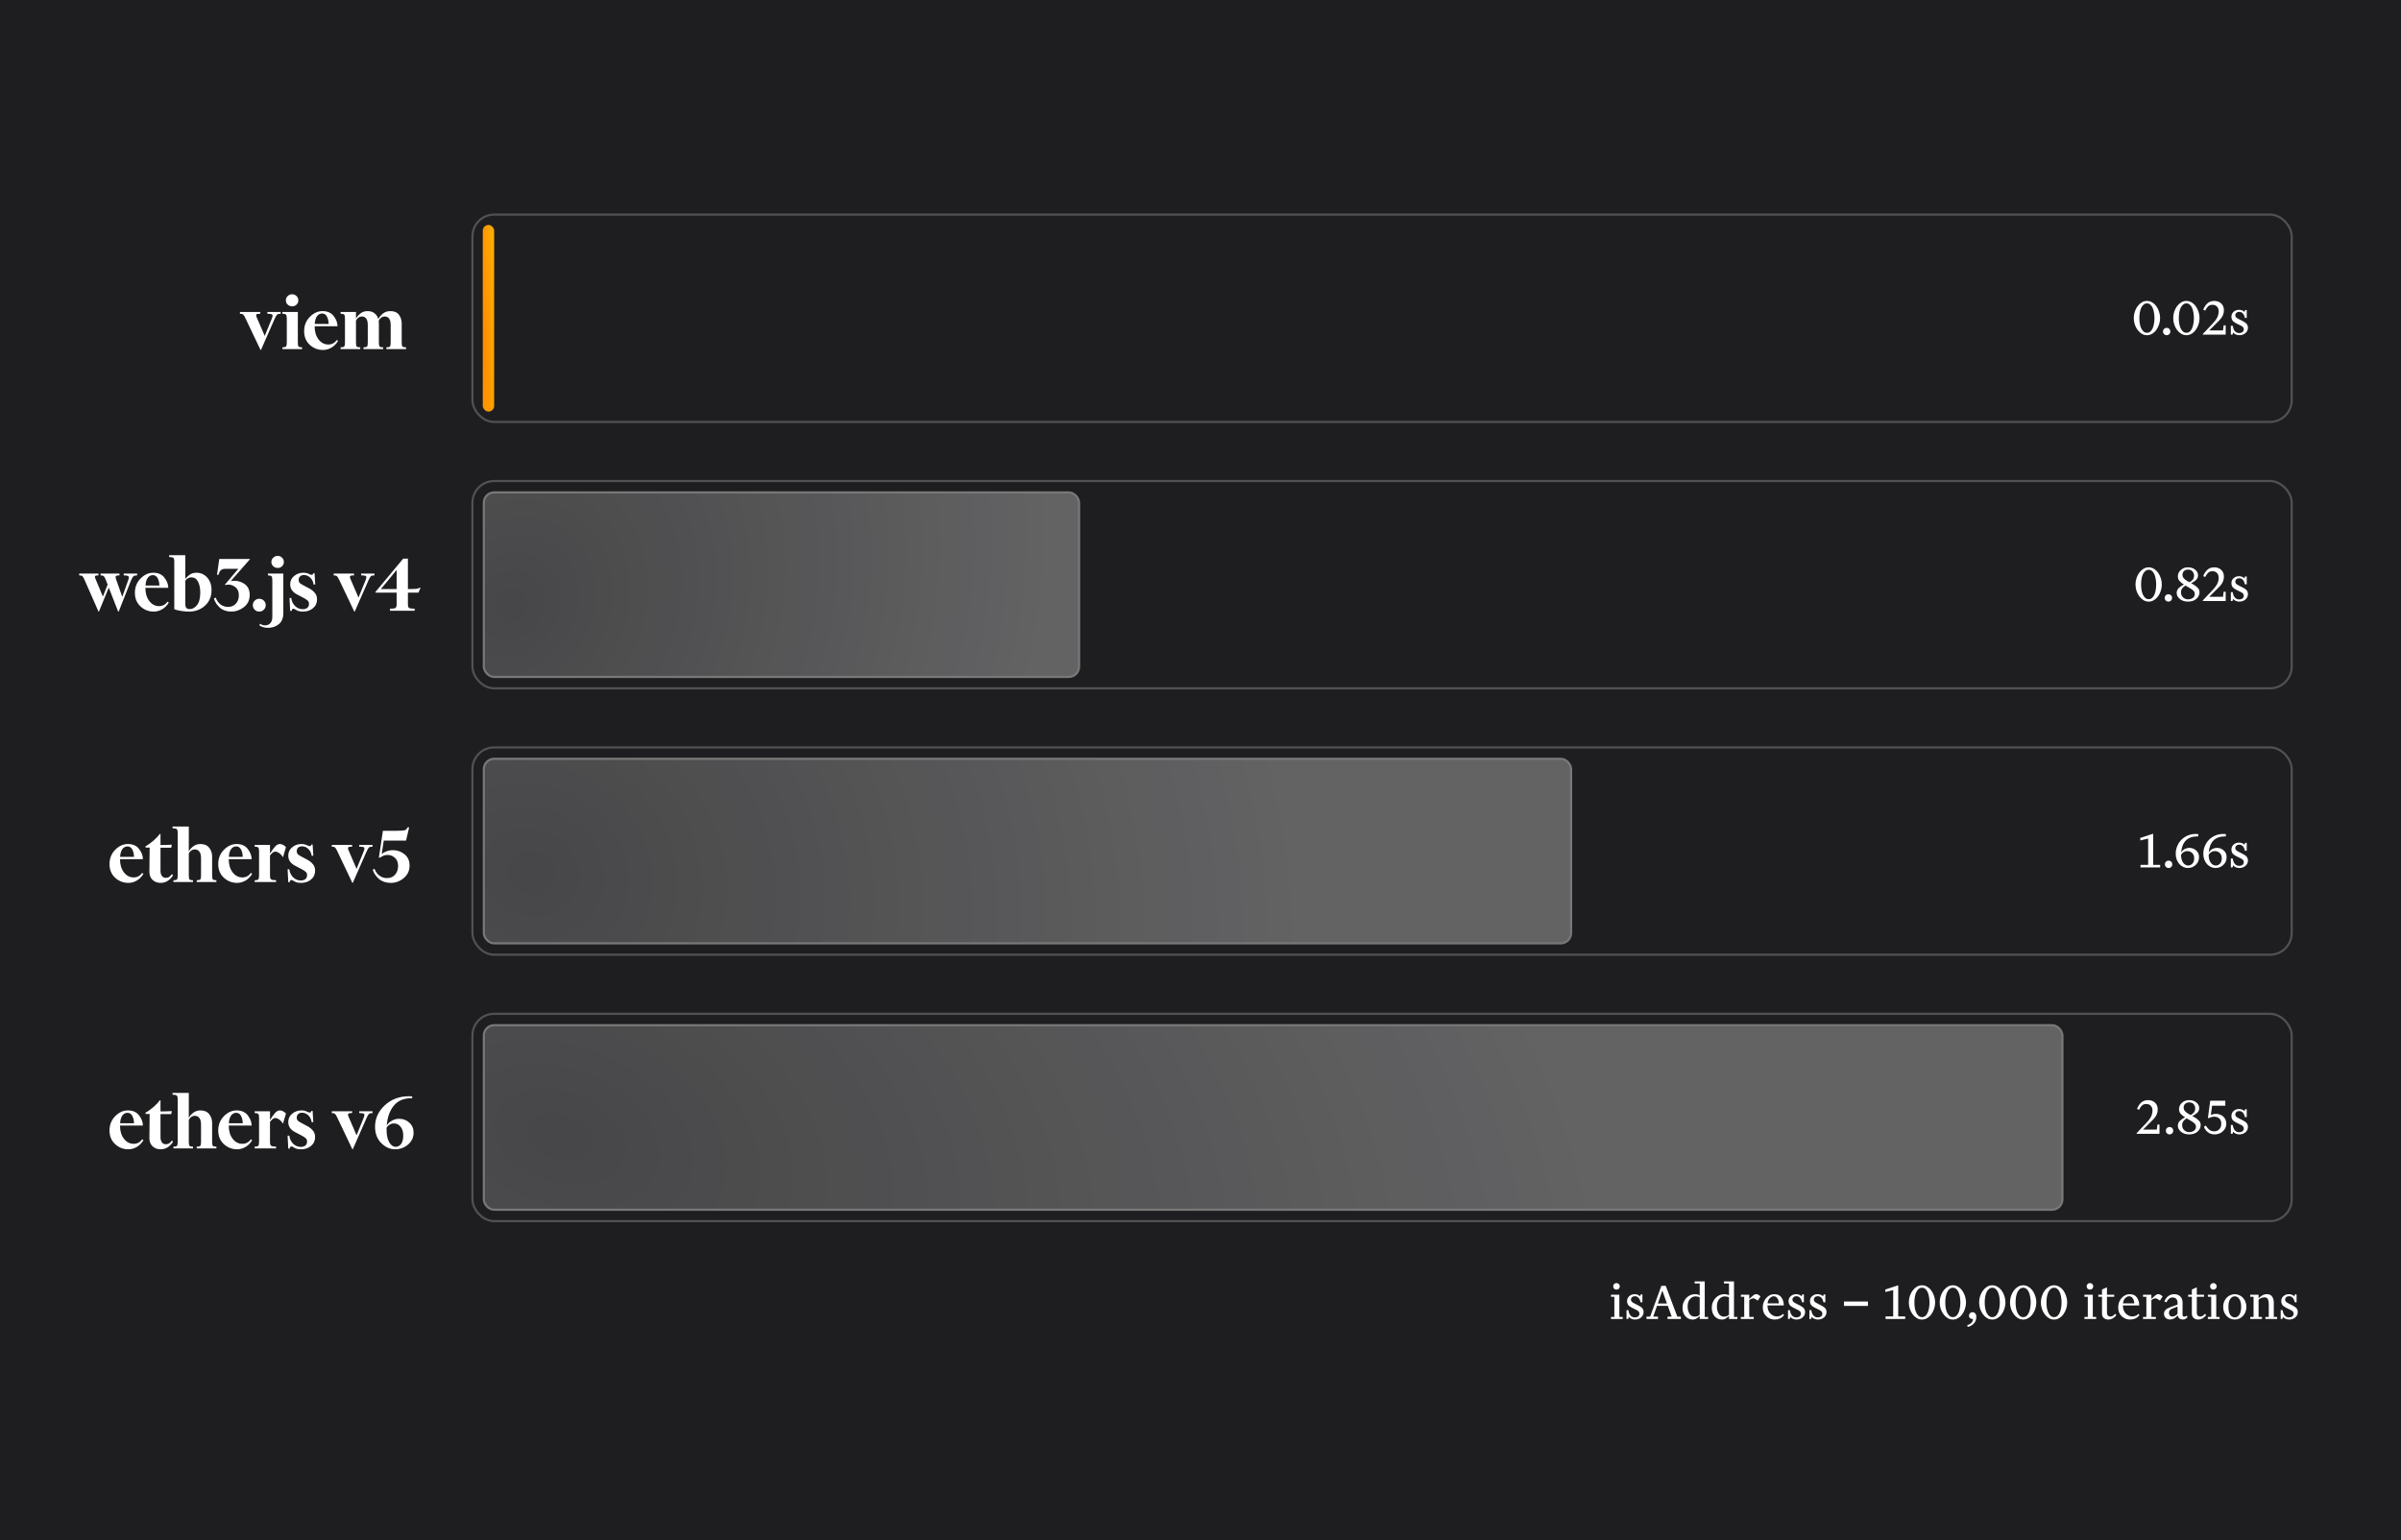
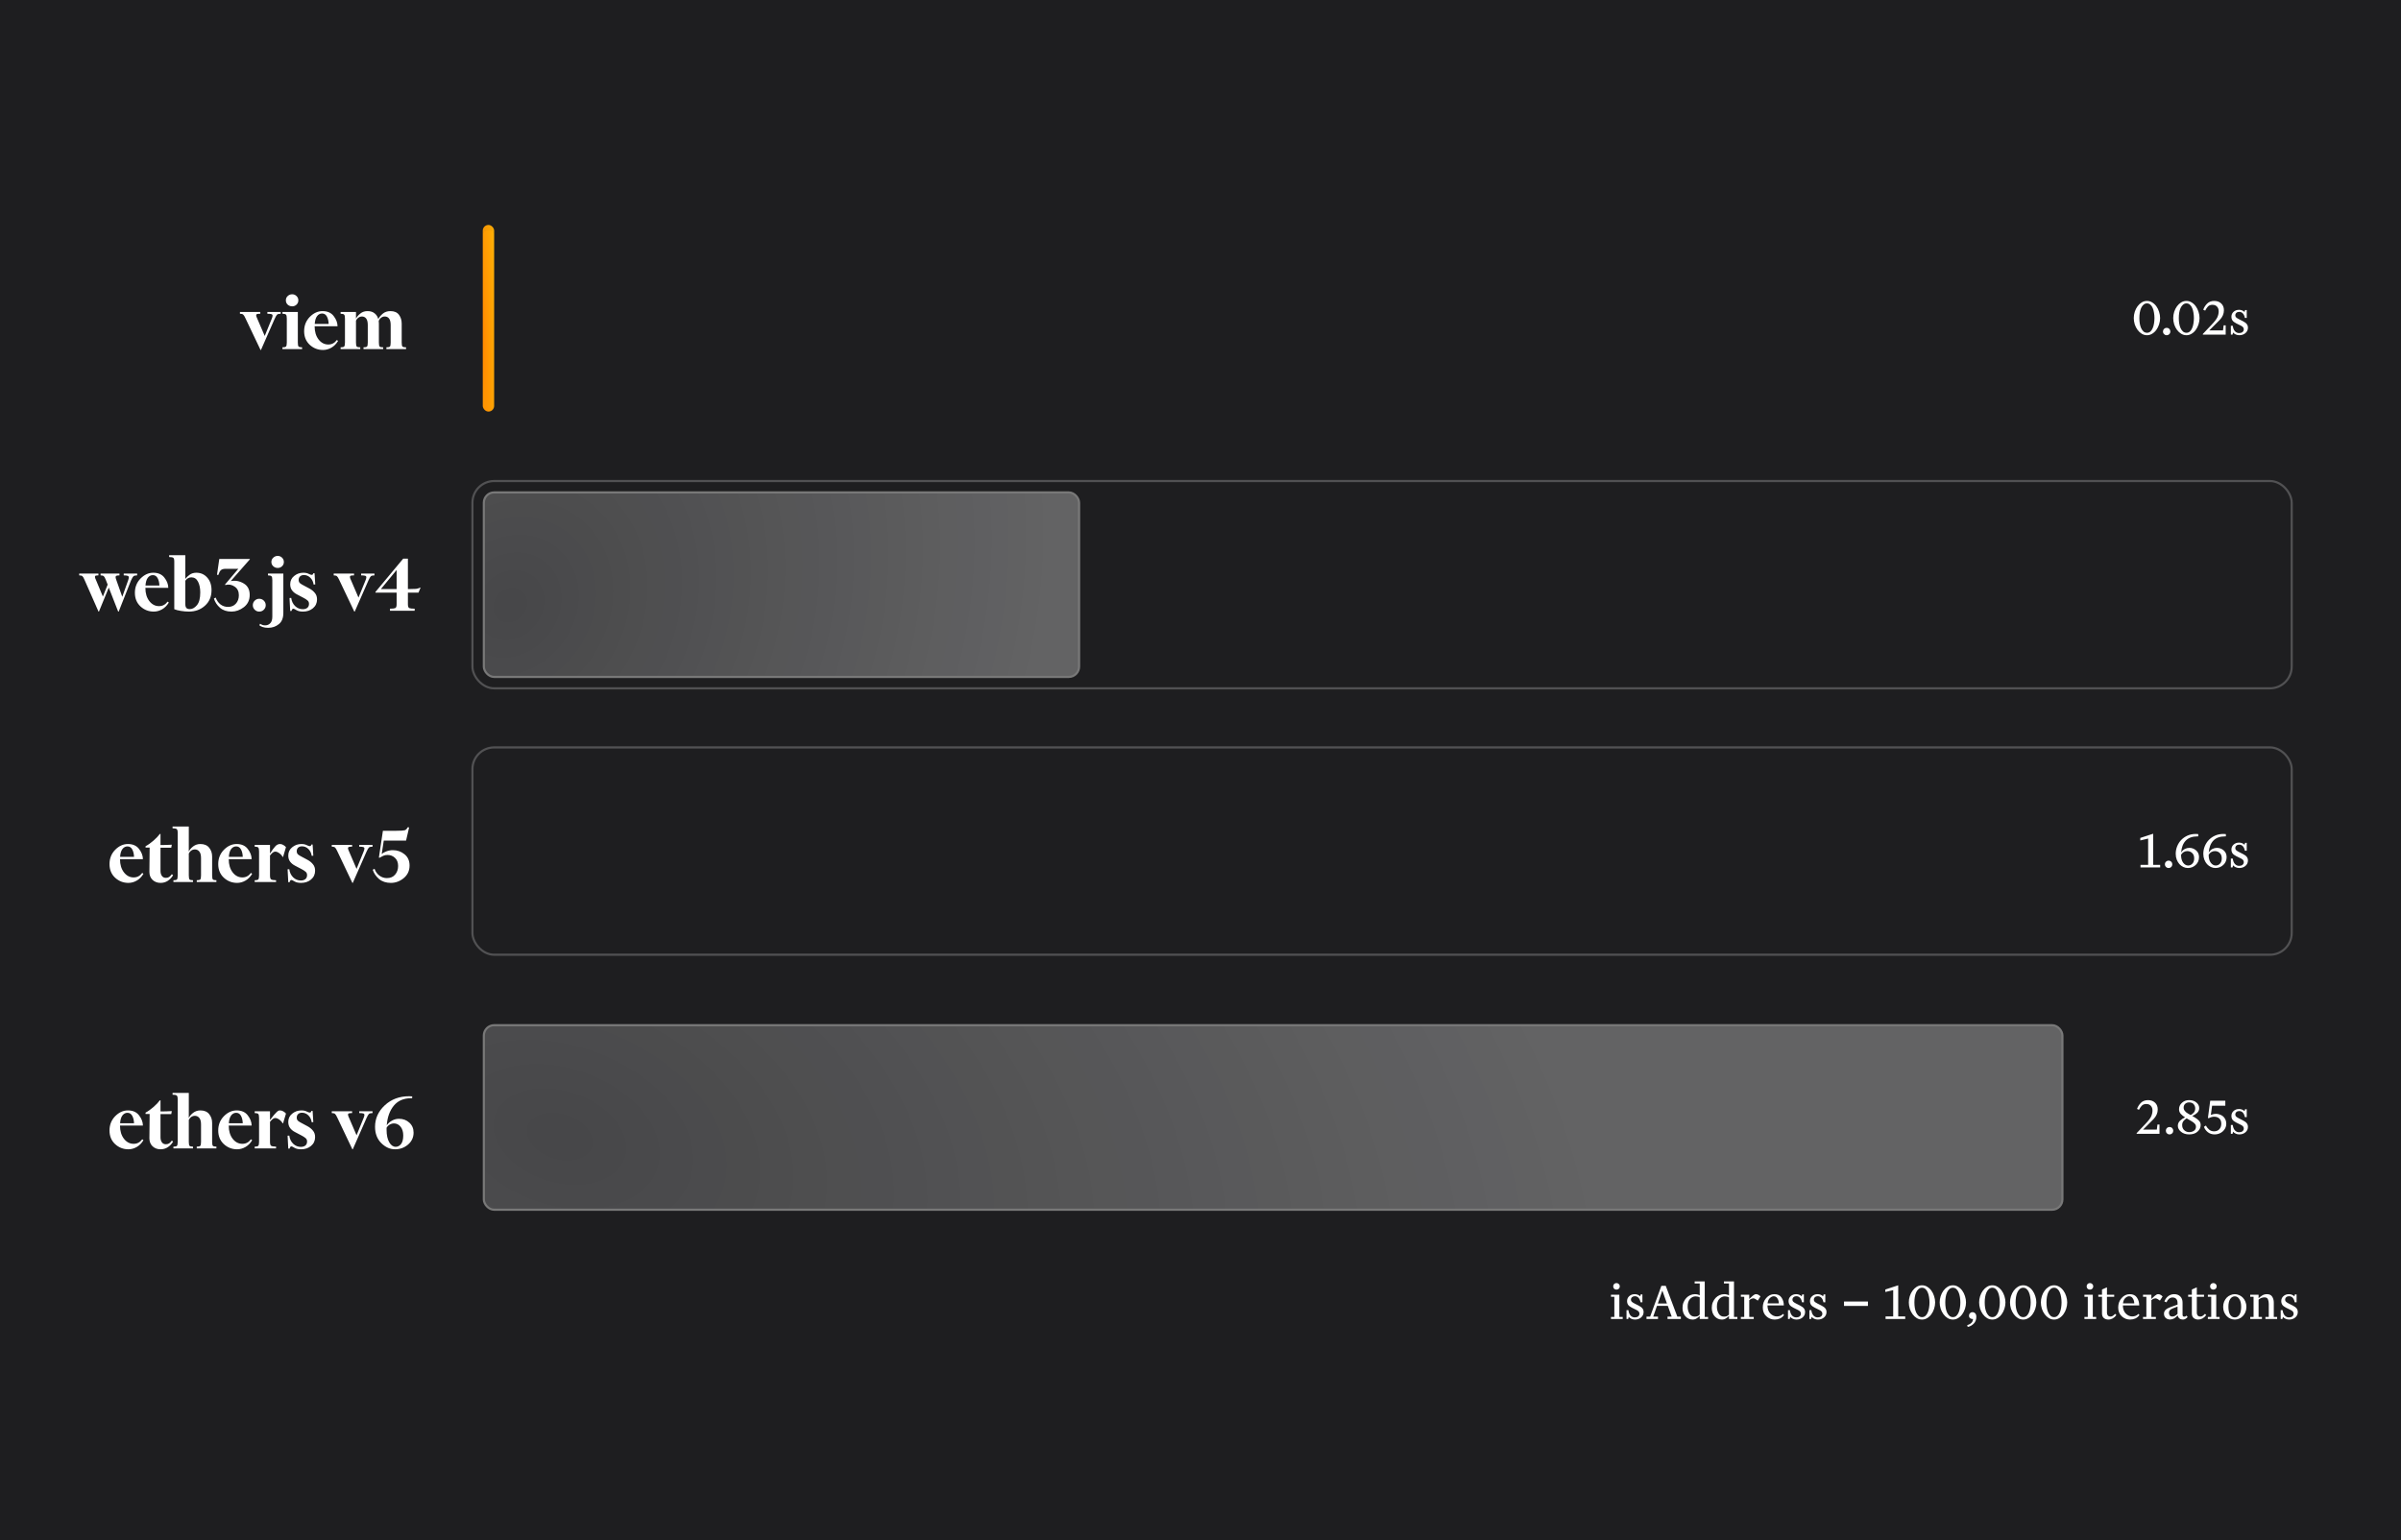
<svg xmlns="http://www.w3.org/2000/svg" width="3372" height="2164" viewBox="0 0 3372 2164" fill="none">
  <rect width="3372" height="2164" fill="#1E1E20" />
  <rect width="3088" height="1583" transform="translate(142 290)" fill="#1E1E20" />
  <path d="M366.502 491.658H365.902L344.662 447.018C343.462 444.378 342.422 442.698 341.542 441.978C340.742 441.178 339.222 440.778 336.982 440.778V438.258H365.542V440.778C363.622 440.778 362.182 440.898 361.222 441.138C360.262 441.378 359.782 442.018 359.782 443.058C359.782 443.538 359.902 444.138 360.142 444.858C360.382 445.498 360.702 446.258 361.102 447.138L371.782 471.978L381.622 447.858C381.942 446.898 382.222 446.098 382.462 445.458C382.702 444.738 382.822 444.098 382.822 443.538C382.822 442.258 382.182 441.498 380.902 441.258C379.702 440.938 377.902 440.778 375.502 440.778V438.258H394.222V440.778C391.822 440.778 390.142 441.178 389.182 441.978C388.302 442.778 387.142 444.778 385.702 447.978L366.502 491.658ZM401.473 421.938C401.473 419.538 402.313 417.538 403.993 415.938C405.753 414.258 407.873 413.418 410.353 413.418C412.753 413.418 414.793 414.258 416.473 415.938C418.153 417.538 418.993 419.538 418.993 421.938C418.993 424.338 418.153 426.338 416.473 427.938C414.793 429.538 412.753 430.338 410.353 430.338C407.873 430.338 405.753 429.538 403.993 427.938C402.313 426.338 401.473 424.338 401.473 421.938ZM402.793 447.498C402.793 444.538 402.393 442.698 401.593 441.978C400.873 441.178 399.233 440.778 396.673 440.778V438.258H418.273V481.218C418.273 484.178 418.633 486.058 419.353 486.858C420.153 487.578 421.793 487.938 424.273 487.938V490.458H396.673V487.938C399.233 487.938 400.873 487.578 401.593 486.858C402.393 486.058 402.793 484.178 402.793 481.218V447.498ZM452.336 440.418C449.536 440.418 447.176 441.658 445.256 444.138C443.416 446.618 442.336 450.258 442.016 455.058H461.576C461.416 450.818 460.576 447.338 459.056 444.618C457.536 441.818 455.296 440.418 452.336 440.418ZM474.776 478.938C472.296 483.098 469.176 486.258 465.416 488.418C461.656 490.578 457.736 491.658 453.656 491.658C446.456 491.658 440.216 489.218 434.936 484.338C429.736 479.458 427.136 473.098 427.136 465.258C427.136 457.338 429.776 450.658 435.056 445.218C440.416 439.778 446.376 437.058 452.936 437.058C459.816 437.058 465.016 439.338 468.536 443.898C472.136 448.458 473.976 453.258 474.056 458.298H441.896V458.538C441.896 465.978 443.736 472.098 447.416 476.898C451.096 481.618 455.656 483.978 461.096 483.978C463.576 483.978 465.776 483.458 467.696 482.418C469.696 481.378 471.496 479.778 473.096 477.618L474.776 478.938ZM505.953 487.938V490.458H478.353V487.938C480.913 487.938 482.553 487.578 483.273 486.858C484.073 486.058 484.473 484.178 484.473 481.218V447.498C484.473 444.538 484.073 442.698 483.273 441.978C482.553 441.178 480.913 440.778 478.353 440.778V438.258H499.953V447.618C501.153 445.138 503.153 442.778 505.953 440.538C508.753 438.218 512.153 437.058 516.153 437.058C520.393 437.058 523.753 438.138 526.233 440.298C528.793 442.378 530.473 445.058 531.273 448.338C532.473 445.778 534.513 443.258 537.393 440.778C540.353 438.298 543.993 437.058 548.313 437.058C553.753 437.058 557.753 438.778 560.313 442.218C562.873 445.658 564.153 449.778 564.153 454.578V481.218C564.153 484.178 564.513 486.058 565.233 486.858C566.033 487.578 567.713 487.938 570.273 487.938V490.458H542.673V487.938C545.233 487.938 546.873 487.578 547.593 486.858C548.313 486.058 548.673 484.178 548.673 481.218V456.738C548.673 452.578 547.953 449.538 546.513 447.618C545.073 445.618 542.993 444.618 540.273 444.618C538.513 444.618 536.873 445.178 535.353 446.298C533.833 447.338 532.673 448.858 531.873 450.858C531.953 451.418 531.993 452.018 531.993 452.658C532.073 453.298 532.113 453.938 532.113 454.578V481.218C532.113 484.178 532.473 486.058 533.193 486.858C533.913 487.578 535.553 487.938 538.113 487.938V490.458H510.513V487.938C513.073 487.938 514.713 487.578 515.433 486.858C516.153 486.058 516.513 484.178 516.513 481.218V456.738C516.513 452.578 515.793 449.538 514.353 447.618C512.913 445.618 510.833 444.618 508.113 444.618C506.433 444.618 504.873 445.138 503.433 446.178C501.993 447.138 500.833 448.538 499.953 450.378V481.218C499.953 484.178 500.313 486.058 501.033 486.858C501.833 487.578 503.473 487.938 505.953 487.938Z" fill="white" />
  <g filter="url(#filter0_d_14_267)">
    <rect x="678.145" y="319.183" width="15.712" height="253.599" rx="7.856" fill="url(#paint0_radial_14_267)" fill-opacity="0.96" shape-rendering="crispEdges" />
  </g>
  <rect x="678" y="316" width="16" height="262.25" rx="8" fill="url(#paint1_radial_14_267)" fill-opacity="0.96" />
  <path d="M2996.72 446.845C2996.72 443.858 2997.17 440.925 2998.08 438.045C2999.04 435.112 3000.34 432.525 3002 430.285C3003.65 428.045 3005.6 426.232 3007.84 424.845C3010.13 423.458 3012.61 422.765 3015.28 422.765C3017.89 422.765 3020.32 423.458 3022.56 424.845C3024.85 426.232 3026.8 428.045 3028.4 430.285C3030.05 432.525 3031.33 435.112 3032.24 438.045C3033.2 440.925 3033.68 443.858 3033.68 446.845C3033.68 449.832 3033.2 452.792 3032.24 455.725C3031.33 458.605 3030.05 461.165 3028.4 463.405C3026.8 465.645 3024.85 467.458 3022.56 468.845C3020.32 470.232 3017.89 470.925 3015.28 470.925C3012.61 470.925 3010.13 470.232 3007.84 468.845C3005.6 467.458 3003.65 465.645 3002 463.405C3000.34 461.165 2999.04 458.605 2998.08 455.725C2997.17 452.792 2996.72 449.832 2996.72 446.845ZM3025.76 446.845C3025.76 444.285 3025.54 441.778 3025.12 439.325C3024.74 436.818 3024.13 434.605 3023.28 432.685C3022.48 430.765 3021.41 429.218 3020.08 428.045C3018.74 426.818 3017.14 426.205 3015.28 426.205C3013.41 426.205 3011.78 426.818 3010.4 428.045C3009.06 429.218 3007.94 430.765 3007.04 432.685C3006.18 434.605 3005.54 436.818 3005.12 439.325C3004.74 441.778 3004.56 444.285 3004.56 446.845C3004.56 449.405 3004.74 451.938 3005.12 454.445C3005.54 456.898 3006.18 459.085 3007.04 461.005C3007.94 462.925 3009.06 464.498 3010.4 465.725C3011.78 466.898 3013.41 467.485 3015.28 467.485C3017.14 467.485 3018.74 466.898 3020.08 465.725C3021.41 464.498 3022.48 462.925 3023.28 461.005C3024.13 459.085 3024.74 456.898 3025.12 454.445C3025.54 451.938 3025.76 449.405 3025.76 446.845ZM3037.69 465.725C3037.69 464.285 3038.2 463.058 3039.21 462.045C3040.22 461.032 3041.45 460.525 3042.89 460.525C3044.33 460.525 3045.56 461.032 3046.57 462.045C3047.58 463.058 3048.09 464.285 3048.09 465.725C3048.09 467.165 3047.58 468.392 3046.57 469.405C3045.56 470.418 3044.33 470.925 3042.89 470.925C3041.45 470.925 3040.22 470.418 3039.21 469.405C3038.2 468.392 3037.69 467.165 3037.69 465.725ZM3052.11 446.845C3052.11 443.858 3052.56 440.925 3053.47 438.045C3054.43 435.112 3055.73 432.525 3057.39 430.285C3059.04 428.045 3060.99 426.232 3063.23 424.845C3065.52 423.458 3068 422.765 3070.67 422.765C3073.28 422.765 3075.71 423.458 3077.95 424.845C3080.24 426.232 3082.19 428.045 3083.79 430.285C3085.44 432.525 3086.72 435.112 3087.63 438.045C3088.59 440.925 3089.07 443.858 3089.07 446.845C3089.07 449.832 3088.59 452.792 3087.63 455.725C3086.72 458.605 3085.44 461.165 3083.79 463.405C3082.19 465.645 3080.24 467.458 3077.95 468.845C3075.71 470.232 3073.28 470.925 3070.67 470.925C3068 470.925 3065.52 470.232 3063.23 468.845C3060.99 467.458 3059.04 465.645 3057.39 463.405C3055.73 461.165 3054.43 458.605 3053.47 455.725C3052.56 452.792 3052.11 449.832 3052.11 446.845ZM3081.15 446.845C3081.15 444.285 3080.93 441.778 3080.51 439.325C3080.13 436.818 3079.52 434.605 3078.67 432.685C3077.87 430.765 3076.8 429.218 3075.47 428.045C3074.13 426.818 3072.53 426.205 3070.67 426.205C3068.8 426.205 3067.17 426.818 3065.79 428.045C3064.45 429.218 3063.33 430.765 3062.43 432.685C3061.57 434.605 3060.93 436.818 3060.51 439.325C3060.13 441.778 3059.95 444.285 3059.95 446.845C3059.95 449.405 3060.13 451.938 3060.51 454.445C3060.93 456.898 3061.57 459.085 3062.43 461.005C3063.33 462.925 3064.45 464.498 3065.79 465.725C3067.17 466.898 3068.8 467.485 3070.67 467.485C3072.53 467.485 3074.13 466.898 3075.47 465.725C3076.8 464.498 3077.87 462.925 3078.67 461.005C3079.52 459.085 3080.13 456.898 3080.51 454.445C3080.93 451.938 3081.15 449.405 3081.15 446.845ZM3093.71 470.125V469.165L3105.87 456.365C3110.24 451.778 3113.01 448.152 3114.19 445.485C3115.36 442.765 3115.95 440.045 3115.95 437.325C3115.95 434.605 3115.17 432.418 3113.63 430.765C3112.08 429.058 3109.95 428.205 3107.23 428.205C3104.4 428.205 3102.21 429.085 3100.67 430.845C3099.17 432.552 3097.95 434.392 3096.99 436.365L3094.27 435.165C3095.28 432.125 3097.04 429.298 3099.55 426.685C3102.11 424.072 3105.49 422.765 3109.71 422.765C3113.76 422.765 3117.04 423.965 3119.55 426.365C3122.05 428.712 3123.31 431.885 3123.31 435.885C3123.31 440.845 3121.33 445.378 3117.39 449.485C3113.44 453.592 3108.53 458.498 3102.67 464.205H3122.03L3122.91 457.085H3125.79V470.125H3093.71ZM3133.84 444.925C3133.84 442.152 3134.86 439.858 3136.88 438.045C3138.96 436.178 3141.52 435.245 3144.56 435.245C3146.11 435.245 3147.52 435.512 3148.8 436.045C3150.08 436.525 3151.23 437.272 3152.24 438.285L3153.04 435.565H3155.36V446.605H3152.72C3152.19 443.832 3151.23 441.725 3149.84 440.285C3148.51 438.845 3146.8 438.125 3144.72 438.125C3143.12 438.125 3141.82 438.578 3140.8 439.485C3139.79 440.392 3139.28 441.565 3139.28 443.005C3139.28 444.018 3139.6 444.898 3140.24 445.645C3140.88 446.392 3142.24 447.298 3144.32 448.365L3150 451.245C3152.56 452.525 3154.38 453.885 3155.44 455.325C3156.51 456.712 3157.04 458.392 3157.04 460.365C3157.04 463.405 3155.87 465.938 3153.52 467.965C3151.18 469.938 3148.3 470.925 3144.88 470.925C3143.12 470.925 3141.47 470.578 3139.92 469.885C3138.38 469.192 3137.12 468.258 3136.16 467.085L3135.44 470.125H3133.04V457.725H3135.76C3136.14 460.978 3137.12 463.485 3138.72 465.245C3140.32 467.005 3142.32 467.885 3144.72 467.885C3146.7 467.885 3148.27 467.405 3149.44 466.445C3150.62 465.485 3151.2 464.232 3151.2 462.685C3151.2 461.512 3150.88 460.552 3150.24 459.805C3149.66 459.005 3148.62 458.232 3147.12 457.485L3140.64 454.285C3138.19 453.058 3136.43 451.725 3135.36 450.285C3134.35 448.792 3133.84 447.005 3133.84 444.925Z" fill="white" />
-   <rect x="663.5" y="301.5" width="2555" height="291.25" rx="30.5" stroke="white" stroke-opacity="0.23" stroke-width="3" />
  <path d="M165.96 859.2L152.76 825.48L138.96 859.2H138.36L118.68 814.56C117.56 811.84 116.56 810.12 115.68 809.4C114.88 808.68 113.4 808.32 111.24 808.32V805.8H138.24V808.32C136.72 808.32 135.52 808.44 134.64 808.68C133.76 808.84 133.32 809.4 133.32 810.36C133.32 810.84 133.44 811.44 133.68 812.16C133.92 812.8 134.28 813.64 134.76 814.68L144.48 838.08L151.2 821.28L148.56 814.56C147.52 811.84 146.56 810.12 145.68 809.4C144.8 808.68 143.32 808.32 141.24 808.32V805.8H167.76V808.32C165.92 808.32 164.56 808.48 163.68 808.8C162.8 809.04 162.36 809.68 162.36 810.72C162.36 811.12 162.44 811.68 162.6 812.4C162.76 813.04 163 813.8 163.32 814.68L171.72 838.44L179.88 815.52C180.2 814.56 180.44 813.76 180.6 813.12C180.84 812.4 180.96 811.8 180.96 811.32C180.96 810.04 180.36 809.24 179.16 808.92C177.96 808.52 176.16 808.32 173.76 808.32V805.8H192.6V808.32C190.12 808.32 188.4 808.72 187.44 809.52C186.56 810.32 185.4 812.32 183.96 815.52L166.68 859.2H165.96ZM214.641 807.96C211.841 807.96 209.481 809.2 207.561 811.68C205.721 814.16 204.641 817.8 204.321 822.6H223.881C223.721 818.36 222.881 814.88 221.361 812.16C219.841 809.36 217.601 807.96 214.641 807.96ZM237.081 846.48C234.601 850.64 231.481 853.8 227.721 855.96C223.961 858.12 220.041 859.2 215.961 859.2C208.761 859.2 202.521 856.76 197.241 851.88C192.041 847 189.441 840.64 189.441 832.8C189.441 824.88 192.081 818.2 197.361 812.76C202.721 807.32 208.681 804.6 215.241 804.6C222.121 804.6 227.321 806.88 230.841 811.44C234.441 816 236.281 820.8 236.361 825.84H204.201V826.08C204.201 833.52 206.041 839.64 209.721 844.44C213.401 849.16 217.961 851.52 223.401 851.52C225.881 851.52 228.081 851 230.001 849.96C232.001 848.92 233.801 847.32 235.401 845.16L237.081 846.48ZM265.16 859.2C261.64 859.2 257.96 858.88 254.12 858.24C250.36 857.68 247.24 856.88 244.76 855.84V789C244.76 786.04 244.28 784.24 243.32 783.6C242.36 782.88 240.44 782.52 237.56 782.52V780H260.24V813.36C261.52 811.44 263.48 809.52 266.12 807.6C268.76 805.6 271.96 804.6 275.72 804.6C281.88 804.6 286.96 806.84 290.96 811.32C295.04 815.8 297.08 821.72 297.08 829.08C297.08 838.12 294 845.4 287.84 850.92C281.76 856.44 274.2 859.2 265.16 859.2ZM266.48 855.72C270.16 855.72 273.52 853.88 276.56 850.2C279.68 846.52 281.24 840.56 281.24 832.32C281.24 826.24 280.2 821.2 278.12 817.2C276.04 813.12 272.92 811.08 268.76 811.08C267 811.08 265.36 811.52 263.84 812.4C262.4 813.28 261.2 814.44 260.24 815.88V848.16C260.24 851.04 260.76 853.04 261.8 854.16C262.92 855.2 264.48 855.72 266.48 855.72ZM317.089 799.08C314.129 799.08 311.929 799.64 310.489 800.76C309.049 801.88 307.809 804.16 306.769 807.6H304.729L307.969 785.28H350.929V785.76L324.049 816.36C330.449 815.16 336.489 816.24 342.169 819.6C347.849 822.88 350.689 828.28 350.689 835.8C350.689 843 347.969 848.72 342.529 852.96C337.089 857.12 331.289 859.2 325.129 859.2C318.489 859.2 313.089 857.4 308.929 853.8C304.769 850.12 301.929 845.8 300.409 840.84L302.929 839.52C304.449 843.6 306.689 846.8 309.649 849.12C312.689 851.44 316.249 852.6 320.329 852.6C324.889 852.6 328.529 851.08 331.249 848.04C334.049 845 335.449 841.04 335.449 836.16C335.449 830.72 333.449 826.68 329.449 824.04C325.529 821.32 321.169 820.6 316.369 821.88L316.009 821.16L334.729 799.08H317.089ZM355.063 850.2C355.063 847.72 355.943 845.6 357.703 843.84C359.463 842.08 361.583 841.2 364.063 841.2C366.623 841.2 368.783 842.08 370.543 843.84C372.303 845.6 373.183 847.72 373.183 850.2C373.183 852.68 372.303 854.8 370.543 856.56C368.783 858.32 366.623 859.2 364.063 859.2C361.583 859.2 359.463 858.32 357.703 856.56C355.943 854.8 355.063 852.68 355.063 850.2ZM381.135 789.48C381.135 787.08 382.015 785.08 383.775 783.48C385.535 781.8 387.615 780.96 390.015 780.96C392.415 780.96 394.455 781.8 396.135 783.48C397.815 785.08 398.655 787.08 398.655 789.48C398.655 791.88 397.815 793.88 396.135 795.48C394.455 797.08 392.415 797.88 390.015 797.88C387.615 797.88 385.535 797.08 383.775 795.48C382.015 793.88 381.135 791.88 381.135 789.48ZM382.455 866.28V815.04C382.455 812.08 382.055 810.24 381.255 809.52C380.455 808.72 378.815 808.32 376.335 808.32V805.8H397.935V861C397.935 868.2 395.815 873.48 391.575 876.84C387.415 880.28 382.415 882 376.575 882C373.615 882 371.095 881.64 369.015 880.92C366.855 880.2 365.255 879.36 364.215 878.4L365.295 876.24C366.335 876.96 367.415 877.52 368.535 877.92C369.575 878.32 370.855 878.52 372.375 878.52C375.335 878.52 377.735 877.52 379.575 875.52C381.495 873.6 382.455 870.52 382.455 866.28ZM425.206 855.84C427.846 855.84 429.966 855.2 431.566 853.92C433.166 852.64 433.966 850.76 433.966 848.28C433.966 846.2 433.246 844.6 431.806 843.48C430.446 842.28 428.606 841.08 426.286 839.88L417.166 835.08C414.286 833.64 411.966 831.76 410.206 829.44C408.446 827.12 407.566 824.24 407.566 820.8C407.566 816 409.406 812.12 413.086 809.16C416.766 806.12 421.046 804.6 425.926 804.6C429.046 804.6 431.566 805.12 433.486 806.16C435.406 807.12 436.846 807.6 437.806 807.6C438.526 807.6 439.046 807.36 439.366 806.88C439.686 806.4 439.926 805.88 440.086 805.32H441.766L442.726 821.04L440.446 821.16C439.886 817.24 438.326 814.04 435.766 811.56C433.206 809.08 430.246 807.84 426.886 807.84C424.566 807.84 422.726 808.48 421.366 809.76C420.086 811.04 419.446 812.68 419.446 814.68C419.446 816.6 420.046 818.12 421.246 819.24C422.526 820.28 424.126 821.28 426.046 822.24L434.326 826.68C437.526 828.36 440.126 830.44 442.126 832.92C444.206 835.32 445.246 838.36 445.246 842.04C445.246 847.16 443.326 851.32 439.486 854.52C435.726 857.64 431.086 859.2 425.566 859.2C421.646 859.2 418.566 858.52 416.326 857.16C414.166 855.8 412.686 855.12 411.886 855.12C411.246 855.12 410.686 855.48 410.206 856.2C409.806 856.84 409.526 857.52 409.366 858.24H407.566L406.606 840.12L409.006 840C409.566 844.56 411.366 848.36 414.406 851.4C417.526 854.36 421.126 855.84 425.206 855.84ZM498.182 859.2H497.582L476.342 814.56C475.142 811.92 474.102 810.24 473.222 809.52C472.422 808.72 470.902 808.32 468.662 808.32V805.8H497.222V808.32C495.302 808.32 493.862 808.44 492.902 808.68C491.942 808.92 491.462 809.56 491.462 810.6C491.462 811.08 491.582 811.68 491.822 812.4C492.062 813.04 492.382 813.8 492.782 814.68L503.462 839.52L513.302 815.4C513.622 814.44 513.902 813.64 514.142 813C514.382 812.28 514.502 811.64 514.502 811.08C514.502 809.8 513.862 809.04 512.582 808.8C511.382 808.48 509.582 808.32 507.182 808.32V805.8H525.902V808.32C523.502 808.32 521.822 808.72 520.862 809.52C519.982 810.32 518.822 812.32 517.382 815.52L498.182 859.2ZM534.953 827.52H557.033V800.76L534.953 827.52ZM582.353 855.12V858H547.673V855.12C551.353 855.12 553.833 854.84 555.113 854.28C556.393 853.64 557.033 851.88 557.033 849V832.56H527.273V831.6L566.273 784.8H572.873V827.52H575.513C579.193 827.52 582.073 827.44 584.153 827.28C586.233 827.04 588.233 826.44 590.153 825.48H590.633L587.753 832.56H572.873V849C572.873 851.88 573.513 853.64 574.793 854.28C576.153 854.84 578.673 855.12 582.353 855.12Z" fill="white" />
  <rect x="679.5" y="691.75" width="836" height="259.25" rx="14.5" fill="url(#paint2_radial_14_267)" fill-opacity="0.96" stroke="#787878" stroke-width="3" />
-   <path d="M2999.14 821.095C2999.14 818.108 2999.59 815.175 3000.5 812.295C3001.46 809.362 3002.76 806.775 3004.42 804.535C3006.07 802.295 3008.02 800.482 3010.26 799.095C3012.55 797.708 3015.03 797.015 3017.7 797.015C3020.31 797.015 3022.74 797.708 3024.98 799.095C3027.27 800.482 3029.22 802.295 3030.82 804.535C3032.47 806.775 3033.75 809.362 3034.66 812.295C3035.62 815.175 3036.1 818.108 3036.1 821.095C3036.1 824.082 3035.62 827.042 3034.66 829.975C3033.75 832.855 3032.47 835.415 3030.82 837.655C3029.22 839.895 3027.27 841.708 3024.98 843.095C3022.74 844.482 3020.31 845.175 3017.7 845.175C3015.03 845.175 3012.55 844.482 3010.26 843.095C3008.02 841.708 3006.07 839.895 3004.42 837.655C3002.76 835.415 3001.46 832.855 3000.5 829.975C2999.59 827.042 2999.14 824.082 2999.14 821.095ZM3028.18 821.095C3028.18 818.535 3027.96 816.028 3027.54 813.575C3027.16 811.068 3026.55 808.855 3025.7 806.935C3024.9 805.015 3023.83 803.468 3022.5 802.295C3021.16 801.068 3019.56 800.455 3017.7 800.455C3015.83 800.455 3014.2 801.068 3012.82 802.295C3011.48 803.468 3010.36 805.015 3009.46 806.935C3008.6 808.855 3007.96 811.068 3007.54 813.575C3007.16 816.028 3006.98 818.535 3006.98 821.095C3006.98 823.655 3007.16 826.188 3007.54 828.695C3007.96 831.148 3008.6 833.335 3009.46 835.255C3010.36 837.175 3011.48 838.748 3012.82 839.975C3014.2 841.148 3015.83 841.735 3017.7 841.735C3019.56 841.735 3021.16 841.148 3022.5 839.975C3023.83 838.748 3024.9 837.175 3025.7 835.255C3026.55 833.335 3027.16 831.148 3027.54 828.695C3027.96 826.188 3028.18 823.655 3028.18 821.095ZM3040.11 839.975C3040.11 838.535 3040.62 837.308 3041.63 836.295C3042.65 835.282 3043.87 834.775 3045.31 834.775C3046.75 834.775 3047.98 835.282 3048.99 836.295C3050.01 837.308 3050.51 838.535 3050.51 839.975C3050.51 841.415 3050.01 842.642 3048.99 843.655C3047.98 844.668 3046.75 845.175 3045.31 845.175C3043.87 845.175 3042.65 844.668 3041.63 843.655C3040.62 842.642 3040.11 841.415 3040.11 839.975ZM3072.87 845.175C3068.23 845.175 3064.42 843.948 3061.43 841.495C3058.44 839.042 3056.95 836.215 3056.95 833.015C3056.95 830.295 3057.96 827.948 3059.99 825.975C3062.02 824.002 3064.39 822.428 3067.11 821.255C3064.82 819.815 3062.82 818.188 3061.11 816.375C3059.46 814.562 3058.63 812.348 3058.63 809.735C3058.63 806.215 3059.99 803.228 3062.71 800.775C3065.48 798.268 3068.79 797.015 3072.63 797.015C3077 797.015 3080.47 798.135 3083.03 800.375C3085.64 802.562 3086.95 805.175 3086.95 808.215C3086.95 810.935 3085.94 813.202 3083.91 815.015C3081.94 816.828 3079.7 818.242 3077.19 819.255L3080.23 821.015C3082.68 822.402 3084.76 823.975 3086.47 825.735C3088.18 827.442 3089.03 829.495 3089.03 831.895C3089.03 835.522 3087.56 838.642 3084.63 841.255C3081.75 843.868 3077.83 845.175 3072.87 845.175ZM3071.11 815.815L3074.95 817.975C3076.6 817.122 3078.07 815.975 3079.35 814.535C3080.68 813.095 3081.35 811.068 3081.35 808.455C3081.35 806.482 3080.66 804.615 3079.27 802.855C3077.88 801.095 3075.67 800.215 3072.63 800.215C3070.55 800.215 3068.76 800.882 3067.27 802.215C3065.83 803.548 3065.11 805.362 3065.11 807.655C3065.11 809.308 3065.7 810.855 3066.87 812.295C3068.04 813.735 3069.46 814.908 3071.11 815.815ZM3072.87 841.975C3075.48 841.975 3077.72 841.335 3079.59 840.055C3081.46 838.722 3082.39 836.855 3082.39 834.455C3082.39 832.802 3081.86 831.388 3080.79 830.215C3079.78 829.042 3078.36 827.922 3076.55 826.855L3069.35 822.615C3067.43 823.735 3065.88 825.068 3064.71 826.615C3063.59 828.162 3063.03 830.002 3063.03 832.135C3063.03 835.122 3064.02 837.522 3065.99 839.335C3067.96 841.095 3070.26 841.975 3072.87 841.975ZM3093.71 844.375V843.415L3105.87 830.615C3110.24 826.028 3113.01 822.402 3114.19 819.735C3115.36 817.015 3115.95 814.295 3115.95 811.575C3115.95 808.855 3115.17 806.668 3113.63 805.015C3112.08 803.308 3109.95 802.455 3107.23 802.455C3104.4 802.455 3102.21 803.335 3100.67 805.095C3099.17 806.802 3097.95 808.642 3096.99 810.615L3094.27 809.415C3095.28 806.375 3097.04 803.548 3099.55 800.935C3102.11 798.322 3105.49 797.015 3109.71 797.015C3113.76 797.015 3117.04 798.215 3119.55 800.615C3122.05 802.962 3123.31 806.135 3123.31 810.135C3123.31 815.095 3121.33 819.628 3117.39 823.735C3113.44 827.842 3108.53 832.748 3102.67 838.455H3122.03L3122.91 831.335H3125.79V844.375H3093.71ZM3133.84 819.175C3133.84 816.402 3134.86 814.108 3136.88 812.295C3138.96 810.428 3141.52 809.495 3144.56 809.495C3146.11 809.495 3147.52 809.762 3148.8 810.295C3150.08 810.775 3151.23 811.522 3152.24 812.535L3153.04 809.815H3155.36V820.855H3152.72C3152.19 818.082 3151.23 815.975 3149.84 814.535C3148.51 813.095 3146.8 812.375 3144.72 812.375C3143.12 812.375 3141.82 812.828 3140.8 813.735C3139.79 814.642 3139.28 815.815 3139.28 817.255C3139.28 818.268 3139.6 819.148 3140.24 819.895C3140.88 820.642 3142.24 821.548 3144.32 822.615L3150 825.495C3152.56 826.775 3154.38 828.135 3155.44 829.575C3156.51 830.962 3157.04 832.642 3157.04 834.615C3157.04 837.655 3155.87 840.188 3153.52 842.215C3151.18 844.188 3148.3 845.175 3144.88 845.175C3143.12 845.175 3141.47 844.828 3139.92 844.135C3138.38 843.442 3137.12 842.508 3136.16 841.335L3135.44 844.375H3133.04V831.975H3135.76C3136.14 835.228 3137.12 837.735 3138.72 839.495C3140.32 841.255 3142.32 842.135 3144.72 842.135C3146.7 842.135 3148.27 841.655 3149.44 840.695C3150.62 839.735 3151.2 838.482 3151.2 836.935C3151.2 835.762 3150.88 834.802 3150.24 834.055C3149.66 833.255 3148.62 832.482 3147.12 831.735L3140.64 828.535C3138.19 827.308 3136.43 825.975 3135.36 824.535C3134.35 823.042 3133.84 821.255 3133.84 819.175Z" fill="white" />
  <rect x="663.5" y="675.75" width="2555" height="291.25" rx="30.5" stroke="white" stroke-opacity="0.23" stroke-width="3" />
  <path d="M179 1189.08C176.2 1189.08 173.84 1190.32 171.92 1192.8C170.08 1195.28 169 1198.92 168.68 1203.72H188.24C188.08 1199.48 187.24 1196 185.72 1193.28C184.2 1190.48 181.96 1189.08 179 1189.08ZM201.44 1227.6C198.96 1231.76 195.84 1234.92 192.08 1237.08C188.32 1239.25 184.4 1240.33 180.32 1240.33C173.12 1240.33 166.88 1237.88 161.6 1233C156.4 1228.12 153.8 1221.76 153.8 1213.92C153.8 1206 156.44 1199.32 161.72 1193.88C167.08 1188.44 173.04 1185.72 179.6 1185.72C186.48 1185.72 191.68 1188 195.2 1192.56C198.8 1197.12 200.64 1201.92 200.72 1206.96H168.56V1207.2C168.56 1214.64 170.4 1220.76 174.08 1225.56C177.76 1230.28 182.32 1232.64 187.76 1232.64C190.24 1232.64 192.44 1232.12 194.36 1231.08C196.36 1230.04 198.16 1228.44 199.76 1226.28L201.44 1227.6ZM204.417 1188.84C208.017 1186.92 211.737 1184.28 215.577 1180.92C219.417 1177.56 222.377 1174.44 224.457 1171.56H225.417V1187.16C227.337 1187.16 230.017 1187.12 233.457 1187.04C236.897 1186.96 239.497 1186.84 241.257 1186.68L240.537 1190.88H225.417V1223.52C225.417 1226.32 226.057 1228.64 227.337 1230.48C228.617 1232.32 230.497 1233.24 232.977 1233.24C234.737 1233.24 236.257 1232.84 237.537 1232.04C238.817 1231.16 240.097 1229.84 241.377 1228.08L243.057 1229.64C241.137 1232.84 238.657 1235.44 235.617 1237.44C232.657 1239.37 229.257 1240.33 225.417 1240.33C221.017 1240.33 217.297 1238.93 214.257 1236.12C211.297 1233.24 209.817 1229.52 209.817 1224.96L210.177 1190.76H204.417V1188.84ZM271.04 1236.6V1239.12H243.56V1236.6C246.12 1236.6 247.76 1236.24 248.48 1235.52C249.2 1234.72 249.56 1232.84 249.56 1229.88V1170.12C249.56 1167.16 249.08 1165.36 248.12 1164.72C247.16 1164 245.24 1163.64 242.36 1163.64V1161.12H265.16V1196.28C266.36 1193.72 268.4 1191.32 271.28 1189.08C274.24 1186.84 277.6 1185.72 281.36 1185.72C286.88 1185.72 291 1187.44 293.72 1190.88C296.52 1194.32 297.92 1198.44 297.92 1203.24V1229.88C297.92 1232.84 298.28 1234.72 299 1235.52C299.72 1236.24 301.36 1236.6 303.92 1236.6V1239.12H276.32V1236.6C278.88 1236.6 280.52 1236.24 281.24 1235.52C281.96 1234.72 282.32 1232.84 282.32 1229.88V1205.4C282.32 1201.24 281.52 1198.2 279.92 1196.28C278.32 1194.28 276.16 1193.28 273.44 1193.28C271.76 1193.28 270.16 1193.8 268.64 1194.84C267.2 1195.8 266.04 1197.2 265.16 1199.04V1229.88C265.16 1232.84 265.52 1234.72 266.24 1235.52C266.96 1236.24 268.56 1236.6 271.04 1236.6ZM331.695 1189.08C328.895 1189.08 326.535 1190.32 324.615 1192.8C322.775 1195.28 321.695 1198.92 321.375 1203.72H340.935C340.775 1199.48 339.935 1196 338.415 1193.28C336.895 1190.48 334.655 1189.08 331.695 1189.08ZM354.135 1227.6C351.655 1231.76 348.535 1234.92 344.775 1237.08C341.015 1239.25 337.095 1240.33 333.015 1240.33C325.815 1240.33 319.575 1237.88 314.295 1233C309.095 1228.12 306.495 1221.76 306.495 1213.92C306.495 1206 309.135 1199.32 314.415 1193.88C319.775 1188.44 325.735 1185.72 332.295 1185.72C339.175 1185.72 344.375 1188 347.895 1192.56C351.495 1197.12 353.335 1201.92 353.415 1206.96H321.255V1207.2C321.255 1214.64 323.095 1220.76 326.775 1225.56C330.455 1230.28 335.015 1232.64 340.455 1232.64C342.935 1232.64 345.135 1232.12 347.055 1231.08C349.055 1230.04 350.855 1228.44 352.455 1226.28L354.135 1227.6ZM387.712 1236.6V1239.12H357.712V1236.6C360.272 1236.6 361.912 1236.24 362.632 1235.52C363.432 1234.72 363.832 1232.84 363.832 1229.88V1196.16C363.832 1193.2 363.432 1191.36 362.632 1190.64C361.912 1189.84 360.272 1189.44 357.712 1189.44V1186.92H379.192V1199.16C382.072 1194.6 384.512 1191.24 386.512 1189.08C388.512 1186.84 390.752 1185.72 393.232 1185.72C394.912 1185.72 396.512 1186.2 398.032 1187.16C399.632 1188.12 400.832 1189.12 401.632 1190.16L397.552 1203.85L397.072 1203.96C395.792 1201.72 394.152 1199.92 392.152 1198.56C390.152 1197.12 388.272 1196.4 386.512 1196.4C385.312 1196.4 384.112 1196.88 382.912 1197.84C381.792 1198.8 380.552 1200.12 379.192 1201.8V1229.88C379.192 1232.84 379.712 1234.68 380.752 1235.4C381.792 1236.12 384.112 1236.52 387.712 1236.6ZM422.495 1236.96C425.135 1236.96 427.255 1236.32 428.855 1235.04C430.455 1233.76 431.255 1231.88 431.255 1229.4C431.255 1227.32 430.535 1225.72 429.095 1224.6C427.735 1223.4 425.895 1222.2 423.575 1221L414.455 1216.2C411.575 1214.76 409.255 1212.88 407.495 1210.56C405.735 1208.24 404.855 1205.36 404.855 1201.92C404.855 1197.12 406.695 1193.24 410.375 1190.28C414.055 1187.24 418.335 1185.72 423.215 1185.72C426.335 1185.72 428.855 1186.24 430.775 1187.28C432.695 1188.24 434.135 1188.72 435.095 1188.72C435.815 1188.72 436.335 1188.48 436.655 1188C436.975 1187.52 437.215 1187 437.375 1186.44H439.055L440.015 1202.16L437.735 1202.28C437.175 1198.36 435.615 1195.16 433.055 1192.68C430.495 1190.2 427.535 1188.96 424.175 1188.96C421.855 1188.96 420.015 1189.6 418.655 1190.88C417.375 1192.16 416.735 1193.8 416.735 1195.8C416.735 1197.72 417.335 1199.24 418.535 1200.36C419.815 1201.4 421.415 1202.4 423.335 1203.36L431.615 1207.8C434.815 1209.48 437.415 1211.56 439.415 1214.04C441.495 1216.44 442.535 1219.48 442.535 1223.16C442.535 1228.28 440.615 1232.44 436.775 1235.64C433.015 1238.77 428.375 1240.33 422.855 1240.33C418.935 1240.33 415.855 1239.65 413.615 1238.28C411.455 1236.92 409.975 1236.24 409.175 1236.24C408.535 1236.24 407.975 1236.6 407.495 1237.32C407.095 1237.96 406.815 1238.64 406.655 1239.37H404.855L403.895 1221.24L406.295 1221.12C406.855 1225.68 408.655 1229.48 411.695 1232.52C414.815 1235.48 418.415 1236.96 422.495 1236.96ZM495.471 1240.33H494.871L473.631 1195.68C472.431 1193.04 471.391 1191.36 470.511 1190.64C469.711 1189.84 468.191 1189.44 465.951 1189.44V1186.92H494.511V1189.44C492.591 1189.44 491.151 1189.56 490.191 1189.8C489.231 1190.04 488.751 1190.68 488.751 1191.72C488.751 1192.2 488.871 1192.8 489.111 1193.52C489.351 1194.16 489.671 1194.92 490.071 1195.8L500.751 1220.64L510.591 1196.52C510.911 1195.56 511.191 1194.76 511.431 1194.12C511.671 1193.4 511.791 1192.76 511.791 1192.2C511.791 1190.92 511.151 1190.16 509.871 1189.92C508.671 1189.6 506.871 1189.44 504.471 1189.44V1186.92H523.191V1189.44C520.791 1189.44 519.111 1189.84 518.151 1190.64C517.271 1191.44 516.111 1193.44 514.671 1196.64L495.471 1240.33ZM556.602 1167.12C562.762 1167.12 566.682 1166.88 568.362 1166.4C570.042 1165.92 571.402 1164.56 572.442 1162.32H574.602L570.282 1180.92H538.962L536.082 1199.76C537.682 1198.32 539.882 1197.08 542.682 1196.04C545.562 1194.92 548.562 1194.36 551.682 1194.36C557.922 1194.36 563.402 1196.28 568.122 1200.12C572.842 1203.96 575.202 1209.24 575.202 1215.96C575.202 1223.16 572.482 1229.04 567.042 1233.6C561.602 1238.08 555.562 1240.33 548.922 1240.33C542.202 1240.33 536.642 1238.48 532.242 1234.8C527.922 1231.04 525.002 1226.72 523.482 1221.84L526.002 1220.52C527.442 1224.6 529.722 1227.8 532.842 1230.12C536.042 1232.44 539.522 1233.6 543.282 1233.6C548.322 1233.6 552.202 1231.96 554.922 1228.68C557.722 1225.4 559.122 1221.36 559.122 1216.56C559.122 1211.68 557.642 1207.88 554.682 1205.16C551.802 1202.44 548.322 1201.08 544.242 1201.08C542.002 1201.08 540.002 1201.48 538.242 1202.28C536.482 1203.08 534.722 1204 532.962 1205.04L532.122 1204.8L537.762 1167.12H556.602Z" fill="white" />
-   <rect x="679.5" y="1066" width="1527" height="259.25" rx="14.5" fill="url(#paint3_radial_14_267)" fill-opacity="0.96" stroke="#787878" stroke-width="3" />
  <path d="M3033.77 1218.62H3006.17V1215.02H3016.89V1178.06L3005.85 1180.7V1177.18L3023.93 1171.26V1215.02H3033.77V1218.62ZM3040.43 1214.22C3040.43 1212.78 3040.93 1211.56 3041.95 1210.54C3042.96 1209.53 3044.19 1209.02 3045.62 1209.02C3047.07 1209.02 3048.29 1209.53 3049.31 1210.54C3050.32 1211.56 3050.83 1212.78 3050.83 1214.22C3050.83 1215.66 3050.32 1216.89 3049.31 1217.9C3048.29 1218.92 3047.07 1219.43 3045.62 1219.43C3044.19 1219.43 3042.96 1218.92 3041.95 1217.9C3040.93 1216.89 3040.43 1215.66 3040.43 1214.22ZM3072.66 1219.43C3070.48 1219.43 3068.34 1218.95 3066.26 1217.98C3064.24 1217.02 3062.42 1215.69 3060.82 1213.98C3059.28 1212.22 3058.02 1210.12 3057.06 1207.66C3056.1 1205.21 3055.62 1202.49 3055.62 1199.5C3055.62 1195.72 3056.32 1192.14 3057.7 1188.78C3059.09 1185.37 3061.01 1182.41 3063.46 1179.9C3065.97 1177.34 3068.93 1175.32 3072.34 1173.82C3075.81 1172.33 3079.6 1171.59 3083.7 1171.59C3084.29 1171.59 3084.88 1171.61 3085.46 1171.66C3086.1 1171.72 3086.72 1171.77 3087.3 1171.82V1175.02H3085.94C3078.96 1175.02 3073.54 1177 3069.7 1180.94C3065.92 1184.89 3063.76 1190.49 3063.22 1197.74C3064.61 1195.45 3066.32 1193.77 3068.34 1192.7C3070.42 1191.64 3072.53 1191.1 3074.66 1191.1C3078.29 1191.1 3081.46 1192.28 3084.18 1194.62C3086.96 1196.97 3088.34 1200.12 3088.34 1204.06C3088.34 1208.54 3086.8 1212.22 3083.7 1215.1C3080.61 1217.98 3076.93 1219.43 3072.66 1219.43ZM3072.98 1215.9C3075.38 1215.9 3077.41 1215.02 3079.06 1213.26C3080.72 1211.5 3081.54 1209.02 3081.54 1205.82C3081.54 1202.62 3080.61 1200.14 3078.74 1198.38C3076.93 1196.57 3074.58 1195.66 3071.7 1195.66C3070.05 1195.66 3068.42 1196.12 3066.82 1197.02C3065.28 1197.88 3064.05 1199.16 3063.14 1200.86V1201.18C3063.14 1205.66 3064.1 1209.24 3066.02 1211.9C3068 1214.57 3070.32 1215.9 3072.98 1215.9ZM3111.41 1219.43C3109.23 1219.43 3107.09 1218.95 3105.01 1217.98C3102.99 1217.02 3101.17 1215.69 3099.57 1213.98C3098.03 1212.22 3096.77 1210.12 3095.81 1207.66C3094.85 1205.21 3094.37 1202.49 3094.37 1199.5C3094.37 1195.72 3095.07 1192.14 3096.45 1188.78C3097.84 1185.37 3099.76 1182.41 3102.21 1179.9C3104.72 1177.34 3107.68 1175.32 3111.09 1173.82C3114.56 1172.33 3118.35 1171.59 3122.45 1171.59C3123.04 1171.59 3123.63 1171.61 3124.21 1171.66C3124.85 1171.72 3125.47 1171.77 3126.05 1171.82V1175.02H3124.69C3117.71 1175.02 3112.29 1177 3108.45 1180.94C3104.67 1184.89 3102.51 1190.49 3101.97 1197.74C3103.36 1195.45 3105.07 1193.77 3107.09 1192.7C3109.17 1191.64 3111.28 1191.1 3113.41 1191.1C3117.04 1191.1 3120.21 1192.28 3122.93 1194.62C3125.71 1196.97 3127.09 1200.12 3127.09 1204.06C3127.09 1208.54 3125.55 1212.22 3122.45 1215.1C3119.36 1217.98 3115.68 1219.43 3111.41 1219.43ZM3111.73 1215.9C3114.13 1215.9 3116.16 1215.02 3117.81 1213.26C3119.47 1211.5 3120.29 1209.02 3120.29 1205.82C3120.29 1202.62 3119.36 1200.14 3117.49 1198.38C3115.68 1196.57 3113.33 1195.66 3110.45 1195.66C3108.8 1195.66 3107.17 1196.12 3105.57 1197.02C3104.03 1197.88 3102.8 1199.16 3101.89 1200.86V1201.18C3101.89 1205.66 3102.85 1209.24 3104.77 1211.9C3106.75 1214.57 3109.07 1215.9 3111.73 1215.9ZM3133.84 1193.42C3133.84 1190.65 3134.86 1188.36 3136.88 1186.54C3138.96 1184.68 3141.52 1183.74 3144.56 1183.74C3146.11 1183.74 3147.52 1184.01 3148.8 1184.54C3150.08 1185.02 3151.23 1185.77 3152.24 1186.78L3153.04 1184.06H3155.36V1195.11H3152.72C3152.19 1192.33 3151.23 1190.22 3149.84 1188.78C3148.51 1187.34 3146.8 1186.62 3144.72 1186.62C3143.12 1186.62 3141.82 1187.08 3140.8 1187.98C3139.79 1188.89 3139.28 1190.06 3139.28 1191.5C3139.28 1192.52 3139.6 1193.4 3140.24 1194.14C3140.88 1194.89 3142.24 1195.8 3144.32 1196.86L3150 1199.74C3152.56 1201.02 3154.38 1202.38 3155.44 1203.82C3156.51 1205.21 3157.04 1206.89 3157.04 1208.86C3157.04 1211.9 3155.87 1214.44 3153.52 1216.46C3151.18 1218.44 3148.3 1219.43 3144.88 1219.43C3143.12 1219.43 3141.47 1219.08 3139.92 1218.38C3138.38 1217.69 3137.12 1216.76 3136.16 1215.58L3135.44 1218.62H3133.04V1206.22H3135.76C3136.14 1209.48 3137.12 1211.98 3138.72 1213.74C3140.32 1215.5 3142.32 1216.38 3144.72 1216.38C3146.7 1216.38 3148.27 1215.9 3149.44 1214.94C3150.62 1213.98 3151.2 1212.73 3151.2 1211.18C3151.2 1210.01 3150.88 1209.05 3150.24 1208.3C3149.66 1207.5 3148.62 1206.73 3147.12 1205.98L3140.64 1202.78C3138.19 1201.56 3136.43 1200.22 3135.36 1198.78C3134.35 1197.29 3133.84 1195.5 3133.84 1193.42Z" fill="white" />
  <rect x="663.5" y="1050" width="2555" height="291.25" rx="30.5" stroke="white" stroke-opacity="0.23" stroke-width="3" />
-   <path d="M179 1563.33C176.2 1563.33 173.84 1564.57 171.92 1567.05C170.08 1569.53 169 1573.17 168.68 1577.97H188.24C188.08 1573.73 187.24 1570.25 185.72 1567.53C184.2 1564.73 181.96 1563.33 179 1563.33ZM201.44 1601.85C198.96 1606.01 195.84 1609.17 192.08 1611.33C188.32 1613.5 184.4 1614.58 180.32 1614.58C173.12 1614.58 166.88 1612.13 161.6 1607.25C156.4 1602.37 153.8 1596.01 153.8 1588.17C153.8 1580.25 156.44 1573.57 161.72 1568.13C167.08 1562.69 173.04 1559.97 179.6 1559.97C186.48 1559.97 191.68 1562.25 195.2 1566.81C198.8 1571.37 200.64 1576.17 200.72 1581.21H168.56V1581.45C168.56 1588.89 170.4 1595.01 174.08 1599.81C177.76 1604.53 182.32 1606.89 187.76 1606.89C190.24 1606.89 192.44 1606.37 194.36 1605.33C196.36 1604.29 198.16 1602.69 199.76 1600.53L201.44 1601.85ZM204.417 1563.09C208.017 1561.17 211.737 1558.53 215.577 1555.17C219.417 1551.81 222.377 1548.69 224.457 1545.81H225.417V1561.41C227.337 1561.41 230.017 1561.37 233.457 1561.29C236.897 1561.21 239.497 1561.09 241.257 1560.93L240.537 1565.13H225.417V1597.77C225.417 1600.57 226.057 1602.89 227.337 1604.73C228.617 1606.57 230.497 1607.49 232.977 1607.49C234.737 1607.49 236.257 1607.09 237.537 1606.29C238.817 1605.41 240.097 1604.09 241.377 1602.33L243.057 1603.89C241.137 1607.09 238.657 1609.69 235.617 1611.69C232.657 1613.62 229.257 1614.58 225.417 1614.58C221.017 1614.58 217.297 1613.18 214.257 1610.37C211.297 1607.49 209.817 1603.77 209.817 1599.21L210.177 1565.01H204.417V1563.09ZM271.04 1610.85V1613.38H243.56V1610.85C246.12 1610.85 247.76 1610.49 248.48 1609.77C249.2 1608.97 249.56 1607.09 249.56 1604.13V1544.37C249.56 1541.41 249.08 1539.61 248.12 1538.97C247.16 1538.25 245.24 1537.89 242.36 1537.89V1535.37H265.16V1570.53C266.36 1567.97 268.4 1565.57 271.28 1563.33C274.24 1561.09 277.6 1559.97 281.36 1559.97C286.88 1559.97 291 1561.69 293.72 1565.13C296.52 1568.57 297.92 1572.69 297.92 1577.49V1604.13C297.92 1607.09 298.28 1608.97 299 1609.77C299.72 1610.49 301.36 1610.85 303.92 1610.85V1613.38H276.32V1610.85C278.88 1610.85 280.52 1610.49 281.24 1609.77C281.96 1608.97 282.32 1607.09 282.32 1604.13V1579.65C282.32 1575.49 281.52 1572.45 279.92 1570.53C278.32 1568.53 276.16 1567.53 273.44 1567.53C271.76 1567.53 270.16 1568.05 268.64 1569.09C267.2 1570.05 266.04 1571.45 265.16 1573.29V1604.13C265.16 1607.09 265.52 1608.97 266.24 1609.77C266.96 1610.49 268.56 1610.85 271.04 1610.85ZM331.695 1563.33C328.895 1563.33 326.535 1564.57 324.615 1567.05C322.775 1569.53 321.695 1573.17 321.375 1577.97H340.935C340.775 1573.73 339.935 1570.25 338.415 1567.53C336.895 1564.73 334.655 1563.33 331.695 1563.33ZM354.135 1601.85C351.655 1606.01 348.535 1609.17 344.775 1611.33C341.015 1613.5 337.095 1614.58 333.015 1614.58C325.815 1614.58 319.575 1612.13 314.295 1607.25C309.095 1602.37 306.495 1596.01 306.495 1588.17C306.495 1580.25 309.135 1573.57 314.415 1568.13C319.775 1562.69 325.735 1559.97 332.295 1559.97C339.175 1559.97 344.375 1562.25 347.895 1566.81C351.495 1571.37 353.335 1576.17 353.415 1581.21H321.255V1581.45C321.255 1588.89 323.095 1595.01 326.775 1599.81C330.455 1604.53 335.015 1606.89 340.455 1606.89C342.935 1606.89 345.135 1606.37 347.055 1605.33C349.055 1604.29 350.855 1602.69 352.455 1600.53L354.135 1601.85ZM387.712 1610.85V1613.38H357.712V1610.85C360.272 1610.85 361.912 1610.49 362.632 1609.77C363.432 1608.97 363.832 1607.09 363.832 1604.13V1570.41C363.832 1567.45 363.432 1565.61 362.632 1564.89C361.912 1564.09 360.272 1563.69 357.712 1563.69V1561.17H379.192V1573.41C382.072 1568.85 384.512 1565.49 386.512 1563.33C388.512 1561.09 390.752 1559.97 393.232 1559.97C394.912 1559.97 396.512 1560.45 398.032 1561.41C399.632 1562.37 400.832 1563.37 401.632 1564.41L397.552 1578.1L397.072 1578.21C395.792 1575.97 394.152 1574.17 392.152 1572.81C390.152 1571.37 388.272 1570.65 386.512 1570.65C385.312 1570.65 384.112 1571.13 382.912 1572.09C381.792 1573.05 380.552 1574.37 379.192 1576.05V1604.13C379.192 1607.09 379.712 1608.93 380.752 1609.65C381.792 1610.37 384.112 1610.77 387.712 1610.85ZM422.495 1611.21C425.135 1611.21 427.255 1610.57 428.855 1609.29C430.455 1608.01 431.255 1606.13 431.255 1603.65C431.255 1601.57 430.535 1599.97 429.095 1598.85C427.735 1597.65 425.895 1596.45 423.575 1595.25L414.455 1590.45C411.575 1589.01 409.255 1587.13 407.495 1584.81C405.735 1582.49 404.855 1579.61 404.855 1576.17C404.855 1571.37 406.695 1567.49 410.375 1564.53C414.055 1561.49 418.335 1559.97 423.215 1559.97C426.335 1559.97 428.855 1560.49 430.775 1561.53C432.695 1562.49 434.135 1562.97 435.095 1562.97C435.815 1562.97 436.335 1562.73 436.655 1562.25C436.975 1561.77 437.215 1561.25 437.375 1560.69H439.055L440.015 1576.41L437.735 1576.53C437.175 1572.61 435.615 1569.41 433.055 1566.93C430.495 1564.45 427.535 1563.21 424.175 1563.21C421.855 1563.21 420.015 1563.85 418.655 1565.13C417.375 1566.41 416.735 1568.05 416.735 1570.05C416.735 1571.97 417.335 1573.49 418.535 1574.61C419.815 1575.65 421.415 1576.65 423.335 1577.61L431.615 1582.05C434.815 1583.73 437.415 1585.81 439.415 1588.29C441.495 1590.69 442.535 1593.73 442.535 1597.41C442.535 1602.53 440.615 1606.69 436.775 1609.89C433.015 1613.02 428.375 1614.58 422.855 1614.58C418.935 1614.58 415.855 1613.9 413.615 1612.53C411.455 1611.17 409.975 1610.49 409.175 1610.49C408.535 1610.49 407.975 1610.85 407.495 1611.57C407.095 1612.21 406.815 1612.89 406.655 1613.62H404.855L403.895 1595.49L406.295 1595.37C406.855 1599.93 408.655 1603.73 411.695 1606.77C414.815 1609.73 418.415 1611.21 422.495 1611.21ZM495.471 1614.58H494.871L473.631 1569.93C472.431 1567.29 471.391 1565.61 470.511 1564.89C469.711 1564.09 468.191 1563.69 465.951 1563.69V1561.17H494.511V1563.69C492.591 1563.69 491.151 1563.81 490.191 1564.05C489.231 1564.29 488.751 1564.93 488.751 1565.97C488.751 1566.45 488.871 1567.05 489.111 1567.77C489.351 1568.41 489.671 1569.17 490.071 1570.05L500.751 1594.89L510.591 1570.77C510.911 1569.81 511.191 1569.01 511.431 1568.37C511.671 1567.65 511.791 1567.01 511.791 1566.45C511.791 1565.17 511.151 1564.41 509.871 1564.17C508.671 1563.85 506.871 1563.69 504.471 1563.69V1561.17H523.191V1563.69C520.791 1563.69 519.111 1564.09 518.151 1564.89C517.271 1565.69 516.111 1567.69 514.671 1570.89L495.471 1614.58ZM554.802 1614.58C547.762 1614.58 541.322 1611.69 535.482 1605.93C529.642 1600.09 526.722 1592.45 526.722 1583.01C526.722 1571.33 531.282 1561.25 540.402 1552.78C549.522 1544.3 560.922 1540.05 574.602 1540.05C575.322 1540.05 576.042 1540.09 576.762 1540.17C577.482 1540.17 578.202 1540.21 578.922 1540.29L578.802 1542.82H577.482C567.002 1542.82 558.882 1546.29 553.122 1553.25C547.362 1560.21 544.042 1569.41 543.162 1580.85C545.082 1578.13 547.562 1575.93 550.602 1574.25C553.642 1572.57 556.882 1571.73 560.322 1571.73C566.082 1571.73 570.922 1573.53 574.842 1577.13C578.842 1580.73 580.842 1585.41 580.842 1591.17C580.842 1597.89 578.242 1603.49 573.042 1607.97C567.842 1612.37 561.762 1614.58 554.802 1614.58ZM555.762 1611.09C558.642 1611.09 561.122 1609.81 563.202 1607.25C565.282 1604.61 566.322 1600.57 566.322 1595.13C566.322 1590.09 565.082 1586.01 562.602 1582.89C560.122 1579.77 556.922 1578.21 553.002 1578.21C551.242 1578.21 549.402 1578.73 547.482 1579.77C545.642 1580.81 544.122 1582.33 542.922 1584.33C542.922 1584.81 542.922 1585.29 542.922 1585.77C542.922 1586.25 542.922 1586.77 542.922 1587.33C542.922 1594.61 544.162 1600.41 546.642 1604.73C549.122 1608.97 552.162 1611.09 555.762 1611.09Z" fill="white" />
+   <path d="M179 1563.33C176.2 1563.33 173.84 1564.57 171.92 1567.05C170.08 1569.53 169 1573.17 168.68 1577.97H188.24C188.08 1573.73 187.24 1570.25 185.72 1567.53C184.2 1564.73 181.96 1563.33 179 1563.33ZM201.44 1601.85C198.96 1606.01 195.84 1609.17 192.08 1611.33C188.32 1613.5 184.4 1614.58 180.32 1614.58C173.12 1614.58 166.88 1612.13 161.6 1607.25C156.4 1602.37 153.8 1596.01 153.8 1588.17C153.8 1580.25 156.44 1573.57 161.72 1568.13C167.08 1562.69 173.04 1559.97 179.6 1559.97C186.48 1559.97 191.68 1562.25 195.2 1566.81C198.8 1571.37 200.64 1576.17 200.72 1581.21H168.56V1581.45C168.56 1588.89 170.4 1595.01 174.08 1599.81C177.76 1604.53 182.32 1606.89 187.76 1606.89C190.24 1606.89 192.44 1606.37 194.36 1605.33C196.36 1604.29 198.16 1602.69 199.76 1600.53L201.44 1601.85ZM204.417 1563.09C208.017 1561.17 211.737 1558.53 215.577 1555.17C219.417 1551.81 222.377 1548.69 224.457 1545.81H225.417V1561.41C227.337 1561.41 230.017 1561.37 233.457 1561.29C236.897 1561.21 239.497 1561.09 241.257 1560.93L240.537 1565.13H225.417V1597.77C225.417 1600.57 226.057 1602.89 227.337 1604.73C228.617 1606.57 230.497 1607.49 232.977 1607.49C234.737 1607.49 236.257 1607.09 237.537 1606.29C238.817 1605.41 240.097 1604.09 241.377 1602.33L243.057 1603.89C241.137 1607.09 238.657 1609.69 235.617 1611.69C232.657 1613.62 229.257 1614.58 225.417 1614.58C221.017 1614.58 217.297 1613.18 214.257 1610.37C211.297 1607.49 209.817 1603.77 209.817 1599.21L210.177 1565.01H204.417V1563.09ZM271.04 1610.85V1613.38H243.56V1610.85C246.12 1610.85 247.76 1610.49 248.48 1609.77C249.2 1608.97 249.56 1607.09 249.56 1604.13V1544.37C249.56 1541.41 249.08 1539.61 248.12 1538.97C247.16 1538.25 245.24 1537.89 242.36 1537.89V1535.37H265.16V1570.53C266.36 1567.97 268.4 1565.57 271.28 1563.33C274.24 1561.09 277.6 1559.97 281.36 1559.97C286.88 1559.97 291 1561.69 293.72 1565.13C296.52 1568.57 297.92 1572.69 297.92 1577.49V1604.13C297.92 1607.09 298.28 1608.97 299 1609.77C299.72 1610.49 301.36 1610.85 303.92 1610.85V1613.38H276.32V1610.85C278.88 1610.85 280.52 1610.49 281.24 1609.77C281.96 1608.97 282.32 1607.09 282.32 1604.13V1579.65C282.32 1575.49 281.52 1572.45 279.92 1570.53C278.32 1568.53 276.16 1567.53 273.44 1567.53C271.76 1567.53 270.16 1568.05 268.64 1569.09C267.2 1570.05 266.04 1571.45 265.16 1573.29V1604.13C265.16 1607.09 265.52 1608.97 266.24 1609.77C266.96 1610.49 268.56 1610.85 271.04 1610.85ZM331.695 1563.33C328.895 1563.33 326.535 1564.57 324.615 1567.05C322.775 1569.53 321.695 1573.17 321.375 1577.97H340.935C340.775 1573.73 339.935 1570.25 338.415 1567.53C336.895 1564.73 334.655 1563.33 331.695 1563.33ZM354.135 1601.85C351.655 1606.01 348.535 1609.17 344.775 1611.33C341.015 1613.5 337.095 1614.58 333.015 1614.58C325.815 1614.58 319.575 1612.13 314.295 1607.25C309.095 1602.37 306.495 1596.01 306.495 1588.17C306.495 1580.25 309.135 1573.57 314.415 1568.13C319.775 1562.69 325.735 1559.97 332.295 1559.97C339.175 1559.97 344.375 1562.25 347.895 1566.81C351.495 1571.37 353.335 1576.17 353.415 1581.21H321.255V1581.45C321.255 1588.89 323.095 1595.01 326.775 1599.81C330.455 1604.53 335.015 1606.89 340.455 1606.89C342.935 1606.89 345.135 1606.37 347.055 1605.33C349.055 1604.29 350.855 1602.69 352.455 1600.53L354.135 1601.85ZM387.712 1610.85V1613.38H357.712V1610.85C360.272 1610.85 361.912 1610.49 362.632 1609.77C363.432 1608.97 363.832 1607.09 363.832 1604.13V1570.41C363.832 1567.45 363.432 1565.61 362.632 1564.89C361.912 1564.09 360.272 1563.69 357.712 1563.69V1561.17H379.192V1573.41C388.512 1561.09 390.752 1559.97 393.232 1559.97C394.912 1559.97 396.512 1560.45 398.032 1561.41C399.632 1562.37 400.832 1563.37 401.632 1564.41L397.552 1578.1L397.072 1578.21C395.792 1575.97 394.152 1574.17 392.152 1572.81C390.152 1571.37 388.272 1570.65 386.512 1570.65C385.312 1570.65 384.112 1571.13 382.912 1572.09C381.792 1573.05 380.552 1574.37 379.192 1576.05V1604.13C379.192 1607.09 379.712 1608.93 380.752 1609.65C381.792 1610.37 384.112 1610.77 387.712 1610.85ZM422.495 1611.21C425.135 1611.21 427.255 1610.57 428.855 1609.29C430.455 1608.01 431.255 1606.13 431.255 1603.65C431.255 1601.57 430.535 1599.97 429.095 1598.85C427.735 1597.65 425.895 1596.45 423.575 1595.25L414.455 1590.45C411.575 1589.01 409.255 1587.13 407.495 1584.81C405.735 1582.49 404.855 1579.61 404.855 1576.17C404.855 1571.37 406.695 1567.49 410.375 1564.53C414.055 1561.49 418.335 1559.97 423.215 1559.97C426.335 1559.97 428.855 1560.49 430.775 1561.53C432.695 1562.49 434.135 1562.97 435.095 1562.97C435.815 1562.97 436.335 1562.73 436.655 1562.25C436.975 1561.77 437.215 1561.25 437.375 1560.69H439.055L440.015 1576.41L437.735 1576.53C437.175 1572.61 435.615 1569.41 433.055 1566.93C430.495 1564.45 427.535 1563.21 424.175 1563.21C421.855 1563.21 420.015 1563.85 418.655 1565.13C417.375 1566.41 416.735 1568.05 416.735 1570.05C416.735 1571.97 417.335 1573.49 418.535 1574.61C419.815 1575.65 421.415 1576.65 423.335 1577.61L431.615 1582.05C434.815 1583.73 437.415 1585.81 439.415 1588.29C441.495 1590.69 442.535 1593.73 442.535 1597.41C442.535 1602.53 440.615 1606.69 436.775 1609.89C433.015 1613.02 428.375 1614.58 422.855 1614.58C418.935 1614.58 415.855 1613.9 413.615 1612.53C411.455 1611.17 409.975 1610.49 409.175 1610.49C408.535 1610.49 407.975 1610.85 407.495 1611.57C407.095 1612.21 406.815 1612.89 406.655 1613.62H404.855L403.895 1595.49L406.295 1595.37C406.855 1599.93 408.655 1603.73 411.695 1606.77C414.815 1609.73 418.415 1611.21 422.495 1611.21ZM495.471 1614.58H494.871L473.631 1569.93C472.431 1567.29 471.391 1565.61 470.511 1564.89C469.711 1564.09 468.191 1563.69 465.951 1563.69V1561.17H494.511V1563.69C492.591 1563.69 491.151 1563.81 490.191 1564.05C489.231 1564.29 488.751 1564.93 488.751 1565.97C488.751 1566.45 488.871 1567.05 489.111 1567.77C489.351 1568.41 489.671 1569.17 490.071 1570.05L500.751 1594.89L510.591 1570.77C510.911 1569.81 511.191 1569.01 511.431 1568.37C511.671 1567.65 511.791 1567.01 511.791 1566.45C511.791 1565.17 511.151 1564.41 509.871 1564.17C508.671 1563.85 506.871 1563.69 504.471 1563.69V1561.17H523.191V1563.69C520.791 1563.69 519.111 1564.09 518.151 1564.89C517.271 1565.69 516.111 1567.69 514.671 1570.89L495.471 1614.58ZM554.802 1614.58C547.762 1614.58 541.322 1611.69 535.482 1605.93C529.642 1600.09 526.722 1592.45 526.722 1583.01C526.722 1571.33 531.282 1561.25 540.402 1552.78C549.522 1544.3 560.922 1540.05 574.602 1540.05C575.322 1540.05 576.042 1540.09 576.762 1540.17C577.482 1540.17 578.202 1540.21 578.922 1540.29L578.802 1542.82H577.482C567.002 1542.82 558.882 1546.29 553.122 1553.25C547.362 1560.21 544.042 1569.41 543.162 1580.85C545.082 1578.13 547.562 1575.93 550.602 1574.25C553.642 1572.57 556.882 1571.73 560.322 1571.73C566.082 1571.73 570.922 1573.53 574.842 1577.13C578.842 1580.73 580.842 1585.41 580.842 1591.17C580.842 1597.89 578.242 1603.49 573.042 1607.97C567.842 1612.37 561.762 1614.58 554.802 1614.58ZM555.762 1611.09C558.642 1611.09 561.122 1609.81 563.202 1607.25C565.282 1604.61 566.322 1600.57 566.322 1595.13C566.322 1590.09 565.082 1586.01 562.602 1582.89C560.122 1579.77 556.922 1578.21 553.002 1578.21C551.242 1578.21 549.402 1578.73 547.482 1579.77C545.642 1580.81 544.122 1582.33 542.922 1584.33C542.922 1584.81 542.922 1585.29 542.922 1585.77C542.922 1586.25 542.922 1586.77 542.922 1587.33C542.922 1594.61 544.162 1600.41 546.642 1604.73C549.122 1608.97 552.162 1611.09 555.762 1611.09Z" fill="white" />
  <rect x="679.5" y="1440.25" width="2217" height="259.25" rx="14.5" fill="url(#paint4_radial_14_267)" fill-opacity="0.96" stroke="#787878" stroke-width="3" />
  <path d="M3000.74 1592.88V1591.91L3012.9 1579.11C3017.27 1574.53 3020.04 1570.9 3021.22 1568.23C3022.39 1565.51 3022.98 1562.79 3022.98 1560.07C3022.98 1557.35 3022.2 1555.17 3020.66 1553.51C3019.11 1551.81 3016.98 1550.95 3014.26 1550.95C3011.43 1550.95 3009.24 1551.83 3007.7 1553.59C3006.2 1555.3 3004.98 1557.14 3004.02 1559.11L3001.3 1557.91C3002.31 1554.87 3004.07 1552.05 3006.58 1549.43C3009.14 1546.82 3012.52 1545.51 3016.74 1545.51C3020.79 1545.51 3024.07 1546.71 3026.58 1549.11C3029.08 1551.46 3030.34 1554.63 3030.34 1558.63C3030.34 1563.59 3028.36 1568.13 3024.42 1572.23C3020.47 1576.34 3015.56 1581.25 3009.7 1586.95H3029.06L3029.94 1579.83H3032.82V1592.88H3000.74ZM3041.75 1588.47C3041.75 1587.03 3042.26 1585.81 3043.27 1584.79C3044.29 1583.78 3045.51 1583.27 3046.95 1583.27C3048.39 1583.27 3049.62 1583.78 3050.63 1584.79C3051.65 1585.81 3052.15 1587.03 3052.15 1588.47C3052.15 1589.91 3051.65 1591.14 3050.63 1592.15C3049.62 1593.17 3048.39 1593.68 3046.95 1593.68C3045.51 1593.68 3044.29 1593.17 3043.27 1592.15C3042.26 1591.14 3041.75 1589.91 3041.75 1588.47ZM3074.51 1593.68C3069.87 1593.68 3066.06 1592.45 3063.07 1589.99C3060.08 1587.54 3058.59 1584.71 3058.59 1581.51C3058.59 1578.79 3059.6 1576.45 3061.63 1574.47C3063.66 1572.5 3066.03 1570.93 3068.75 1569.75C3066.46 1568.31 3064.46 1566.69 3062.75 1564.87C3061.1 1563.06 3060.27 1560.85 3060.27 1558.23C3060.27 1554.71 3061.63 1551.73 3064.35 1549.27C3067.12 1546.77 3070.43 1545.51 3074.27 1545.51C3078.64 1545.51 3082.11 1546.63 3084.67 1548.87C3087.28 1551.06 3088.59 1553.67 3088.59 1556.71C3088.59 1559.43 3087.58 1561.7 3085.55 1563.51C3083.58 1565.33 3081.34 1566.74 3078.83 1567.75L3081.87 1569.51C3084.32 1570.9 3086.4 1572.47 3088.11 1574.23C3089.82 1575.94 3090.67 1577.99 3090.67 1580.39C3090.67 1584.02 3089.2 1587.14 3086.27 1589.75C3083.39 1592.37 3079.47 1593.68 3074.51 1593.68ZM3072.75 1564.31L3076.59 1566.47C3078.24 1565.62 3079.71 1564.47 3080.99 1563.03C3082.32 1561.59 3082.99 1559.57 3082.99 1556.95C3082.99 1554.98 3082.3 1553.11 3080.91 1551.35C3079.52 1549.59 3077.31 1548.71 3074.27 1548.71C3072.19 1548.71 3070.4 1549.38 3068.91 1550.71C3067.47 1552.05 3066.75 1553.86 3066.75 1556.15C3066.75 1557.81 3067.34 1559.35 3068.51 1560.79C3069.68 1562.23 3071.1 1563.41 3072.75 1564.31ZM3074.51 1590.47C3077.12 1590.47 3079.36 1589.83 3081.23 1588.55C3083.1 1587.22 3084.03 1585.35 3084.03 1582.95C3084.03 1581.3 3083.5 1579.89 3082.43 1578.71C3081.42 1577.54 3080 1576.42 3078.19 1575.35L3070.99 1571.11C3069.07 1572.23 3067.52 1573.57 3066.35 1575.11C3065.23 1576.66 3064.67 1578.5 3064.67 1580.63C3064.67 1583.62 3065.66 1586.02 3067.63 1587.83C3069.6 1589.59 3071.9 1590.47 3074.51 1590.47ZM3110.47 1593.68C3106.57 1593.68 3103.32 1592.64 3100.71 1590.55C3098.09 1588.47 3096.28 1585.97 3095.27 1583.03L3098.07 1581.19C3099.13 1583.43 3100.63 1585.35 3102.55 1586.95C3104.47 1588.55 3106.79 1589.35 3109.51 1589.35C3112.55 1589.35 3114.97 1588.39 3116.79 1586.47C3118.65 1584.5 3119.59 1581.91 3119.59 1578.71C3119.59 1575.46 3118.68 1573.01 3116.87 1571.35C3115.05 1569.65 3112.6 1568.79 3109.51 1568.79C3108.28 1568.79 3107 1569.01 3105.67 1569.43C3104.39 1569.81 3103.08 1570.34 3101.75 1571.03L3100.87 1570.31L3104.07 1546.31H3125.27V1553.35H3106.71L3104.95 1566.31C3105.8 1565.94 3106.87 1565.59 3108.15 1565.27C3109.43 1564.95 3110.87 1564.79 3112.47 1564.79C3114.01 1564.79 3115.61 1565.09 3117.27 1565.67C3118.97 1566.21 3120.52 1567.03 3121.91 1568.15C3123.29 1569.27 3124.41 1570.71 3125.27 1572.47C3126.17 1574.23 3126.63 1576.31 3126.63 1578.71C3126.63 1581.01 3126.15 1583.09 3125.19 1584.95C3124.23 1586.77 3122.97 1588.34 3121.43 1589.67C3119.93 1590.95 3118.23 1591.94 3116.31 1592.63C3114.39 1593.33 3112.44 1593.68 3110.47 1593.68ZM3133.84 1567.67C3133.84 1564.9 3134.86 1562.61 3136.88 1560.79C3138.96 1558.93 3141.52 1557.99 3144.56 1557.99C3146.11 1557.99 3147.52 1558.26 3148.8 1558.79C3150.08 1559.27 3151.23 1560.02 3152.24 1561.03L3153.04 1558.31H3155.36V1569.36H3152.72C3152.19 1566.58 3151.23 1564.47 3149.84 1563.03C3148.51 1561.59 3146.8 1560.87 3144.72 1560.87C3143.12 1560.87 3141.82 1561.33 3140.8 1562.23C3139.79 1563.14 3139.28 1564.31 3139.28 1565.75C3139.28 1566.77 3139.6 1567.65 3140.24 1568.39C3140.88 1569.14 3142.24 1570.05 3144.32 1571.11L3150 1573.99C3152.56 1575.27 3154.38 1576.63 3155.44 1578.07C3156.51 1579.46 3157.04 1581.14 3157.04 1583.11C3157.04 1586.15 3155.87 1588.69 3153.52 1590.71C3151.18 1592.69 3148.3 1593.68 3144.88 1593.68C3143.12 1593.68 3141.47 1593.33 3139.92 1592.63C3138.38 1591.94 3137.12 1591.01 3136.16 1589.83L3135.44 1592.88H3133.04V1580.47H3135.76C3136.14 1583.73 3137.12 1586.23 3138.72 1587.99C3140.32 1589.75 3142.32 1590.63 3144.72 1590.63C3146.7 1590.63 3148.27 1590.15 3149.44 1589.19C3150.62 1588.23 3151.2 1586.98 3151.2 1585.43C3151.2 1584.26 3150.88 1583.3 3150.24 1582.55C3149.66 1581.75 3148.62 1580.98 3147.12 1580.23L3140.64 1577.03C3138.19 1575.81 3136.43 1574.47 3135.36 1573.03C3134.35 1571.54 3133.84 1569.75 3133.84 1567.67Z" fill="white" />
-   <rect x="663.5" y="1424.25" width="2555" height="291.25" rx="30.5" stroke="white" stroke-opacity="0.23" stroke-width="3" />
  <path d="M2265.6 1807.16C2265.6 1805.83 2266.03 1804.73 2266.88 1803.88C2267.79 1802.97 2268.88 1802.52 2270.16 1802.52C2271.5 1802.52 2272.62 1802.97 2273.52 1803.88C2274.43 1804.73 2274.88 1805.83 2274.88 1807.16C2274.88 1808.44 2274.43 1809.53 2273.52 1810.44C2272.62 1811.29 2271.5 1811.72 2270.16 1811.72C2268.88 1811.72 2267.79 1811.29 2266.88 1810.44C2266.03 1809.53 2265.6 1808.44 2265.6 1807.16ZM2274.24 1818.92V1850.12H2278.96V1853H2262.48V1850.12H2267.2V1821.8H2262.48V1818.92H2274.24ZM2285.09 1827.8C2285.09 1825.03 2286.11 1822.73 2288.13 1820.92C2290.21 1819.05 2292.77 1818.12 2295.81 1818.12C2297.36 1818.12 2298.77 1818.39 2300.05 1818.92C2301.33 1819.4 2302.48 1820.15 2303.49 1821.16L2304.29 1818.44H2306.61V1829.48H2303.97C2303.44 1826.71 2302.48 1824.6 2301.09 1823.16C2299.76 1821.72 2298.05 1821 2295.97 1821C2294.37 1821 2293.07 1821.45 2292.05 1822.36C2291.04 1823.27 2290.53 1824.44 2290.53 1825.88C2290.53 1826.89 2290.85 1827.77 2291.49 1828.52C2292.13 1829.27 2293.49 1830.17 2295.57 1831.24L2301.25 1834.12C2303.81 1835.4 2305.63 1836.76 2306.69 1838.2C2307.76 1839.59 2308.29 1841.27 2308.29 1843.24C2308.29 1846.28 2307.12 1848.81 2304.77 1850.84C2302.43 1852.81 2299.55 1853.8 2296.13 1853.8C2294.37 1853.8 2292.72 1853.45 2291.17 1852.76C2289.63 1852.07 2288.37 1851.13 2287.41 1849.96L2286.69 1853H2284.29V1840.6H2287.01C2287.39 1843.85 2288.37 1846.36 2289.97 1848.12C2291.57 1849.88 2293.57 1850.76 2295.97 1850.76C2297.95 1850.76 2299.52 1850.28 2300.69 1849.32C2301.87 1848.36 2302.45 1847.11 2302.45 1845.56C2302.45 1844.39 2302.13 1843.43 2301.49 1842.68C2300.91 1841.88 2299.87 1841.11 2298.37 1840.36L2291.89 1837.16C2289.44 1835.93 2287.68 1834.6 2286.61 1833.16C2285.6 1831.67 2285.09 1829.88 2285.09 1827.8ZM2334.61 1813.08L2328.29 1831.24H2341.09L2334.61 1813.08ZM2328.53 1849.64V1853H2312.37V1849.64H2317.49L2333.25 1806.44H2339.41L2355.65 1849.64H2360.61V1853H2341.89V1849.64H2347.73L2342.29 1834.52H2327.09L2321.81 1849.64H2328.53ZM2380.08 1849.64C2381.46 1849.64 2382.74 1849.45 2383.92 1849.08C2385.09 1848.71 2386.16 1847.93 2387.12 1846.76V1822.68C2386.26 1822.15 2385.3 1821.77 2384.24 1821.56C2383.22 1821.35 2382.18 1821.24 2381.12 1821.24C2378.29 1821.24 2375.76 1822.44 2373.52 1824.84C2371.28 1827.24 2370.16 1830.84 2370.16 1835.64C2370.16 1839.27 2370.98 1842.52 2372.64 1845.4C2374.29 1848.23 2376.77 1849.64 2380.08 1849.64ZM2387.12 1853V1848.76C2385.94 1849.99 2384.5 1851.13 2382.8 1852.2C2381.14 1853.27 2379.25 1853.8 2377.12 1853.8C2373.28 1853.8 2369.94 1852.31 2367.12 1849.32C2364.34 1846.28 2362.96 1842.31 2362.96 1837.4C2362.96 1834.41 2363.46 1831.75 2364.48 1829.4C2365.49 1827 2366.8 1824.97 2368.4 1823.32C2370 1821.67 2371.84 1820.39 2373.92 1819.48C2376.05 1818.57 2378.18 1818.12 2380.32 1818.12C2381.6 1818.12 2382.8 1818.25 2383.92 1818.52C2385.09 1818.79 2386.16 1819.19 2387.12 1819.72V1803.08H2380V1800.2H2394.16V1850.12H2398.88V1853H2387.12ZM2421.17 1849.64C2422.56 1849.64 2423.84 1849.45 2425.01 1849.08C2426.18 1848.71 2427.25 1847.93 2428.21 1846.76V1822.68C2427.36 1822.15 2426.4 1821.77 2425.33 1821.56C2424.32 1821.35 2423.28 1821.24 2422.21 1821.24C2419.38 1821.24 2416.85 1822.44 2414.61 1824.84C2412.37 1827.24 2411.25 1830.84 2411.25 1835.64C2411.25 1839.27 2412.08 1842.52 2413.73 1845.4C2415.38 1848.23 2417.86 1849.64 2421.17 1849.64ZM2428.21 1853V1848.76C2427.04 1849.99 2425.6 1851.13 2423.89 1852.2C2422.24 1853.27 2420.34 1853.8 2418.21 1853.8C2414.37 1853.8 2411.04 1852.31 2408.21 1849.32C2405.44 1846.28 2404.05 1842.31 2404.05 1837.4C2404.05 1834.41 2404.56 1831.75 2405.57 1829.4C2406.58 1827 2407.89 1824.97 2409.49 1823.32C2411.09 1821.67 2412.93 1820.39 2415.01 1819.48C2417.14 1818.57 2419.28 1818.12 2421.41 1818.12C2422.69 1818.12 2423.89 1818.25 2425.01 1818.52C2426.18 1818.79 2427.25 1819.19 2428.21 1819.72V1803.08H2421.09V1800.2H2435.25V1850.12H2439.97V1853H2428.21ZM2462.98 1850.12V1853H2444.9V1850.12H2449.62V1821.8H2444.9V1818.92H2456.66V1824.84C2458.21 1823.35 2459.84 1821.85 2461.54 1820.36C2463.25 1818.87 2464.8 1818.12 2466.18 1818.12C2467.52 1818.12 2468.72 1818.47 2469.78 1819.16C2470.9 1819.85 2471.78 1820.57 2472.42 1821.32L2468.66 1827.16C2467.49 1826.31 2466.37 1825.56 2465.3 1824.92C2464.29 1824.28 2463.25 1823.96 2462.18 1823.96C2461.65 1823.96 2460.88 1824.15 2459.86 1824.52C2458.9 1824.84 2457.84 1825.53 2456.66 1826.6V1850.12H2462.98ZM2490.97 1821.08C2489.21 1821.08 2487.45 1821.91 2485.69 1823.56C2483.93 1825.16 2482.84 1827.64 2482.41 1831H2498.25C2498.14 1828.17 2497.45 1825.83 2496.17 1823.96C2494.94 1822.04 2493.21 1821.08 2490.97 1821.08ZM2505.53 1847.48C2503.88 1849.72 2501.9 1851.35 2499.61 1852.36C2497.32 1853.32 2494.92 1853.8 2492.41 1853.8C2487.93 1853.8 2484.01 1852.25 2480.65 1849.16C2477.34 1846.07 2475.69 1841.96 2475.69 1836.84C2475.69 1831.61 2477.29 1827.19 2480.49 1823.56C2483.69 1819.93 2487.48 1818.12 2491.85 1818.12C2496.54 1818.12 2499.93 1819.72 2502.01 1822.92C2504.14 1826.07 2505.21 1829.72 2505.21 1833.88H2482.25C2482.3 1838.79 2483.66 1842.6 2486.33 1845.32C2489.05 1848.04 2492.06 1849.4 2495.37 1849.4C2496.76 1849.4 2498.22 1849.16 2499.77 1848.68C2501.32 1848.2 2502.76 1847.24 2504.09 1845.8L2505.53 1847.48ZM2511.89 1827.8C2511.89 1825.03 2512.9 1822.73 2514.93 1820.92C2517.01 1819.05 2519.57 1818.12 2522.61 1818.12C2524.16 1818.12 2525.57 1818.39 2526.85 1818.92C2528.13 1819.4 2529.28 1820.15 2530.29 1821.16L2531.09 1818.44H2533.41V1829.48H2530.77C2530.24 1826.71 2529.28 1824.6 2527.89 1823.16C2526.56 1821.72 2524.85 1821 2522.77 1821C2521.17 1821 2519.86 1821.45 2518.85 1822.36C2517.84 1823.27 2517.33 1824.44 2517.33 1825.88C2517.33 1826.89 2517.65 1827.77 2518.29 1828.52C2518.93 1829.27 2520.29 1830.17 2522.37 1831.24L2528.05 1834.12C2530.61 1835.4 2532.42 1836.76 2533.49 1838.2C2534.56 1839.59 2535.09 1841.27 2535.09 1843.24C2535.09 1846.28 2533.92 1848.81 2531.57 1850.84C2529.22 1852.81 2526.34 1853.8 2522.93 1853.8C2521.17 1853.8 2519.52 1853.45 2517.97 1852.76C2516.42 1852.07 2515.17 1851.13 2514.21 1849.96L2513.49 1853H2511.09V1840.6H2513.81C2514.18 1843.85 2515.17 1846.36 2516.77 1848.12C2518.37 1849.88 2520.37 1850.76 2522.77 1850.76C2524.74 1850.76 2526.32 1850.28 2527.49 1849.32C2528.66 1848.36 2529.25 1847.11 2529.25 1845.56C2529.25 1844.39 2528.93 1843.43 2528.29 1842.68C2527.7 1841.88 2526.66 1841.11 2525.17 1840.36L2518.69 1837.16C2516.24 1835.93 2514.48 1834.6 2513.41 1833.16C2512.4 1831.67 2511.89 1829.88 2511.89 1827.8ZM2541.97 1827.8C2541.97 1825.03 2542.98 1822.73 2545.01 1820.92C2547.09 1819.05 2549.65 1818.12 2552.69 1818.12C2554.23 1818.12 2555.65 1818.39 2556.93 1818.92C2558.21 1819.4 2559.35 1820.15 2560.37 1821.16L2561.17 1818.44H2563.49V1829.48H2560.85C2560.31 1826.71 2559.35 1824.6 2557.97 1823.16C2556.63 1821.72 2554.93 1821 2552.85 1821C2551.25 1821 2549.94 1821.45 2548.93 1822.36C2547.91 1823.27 2547.41 1824.44 2547.41 1825.88C2547.41 1826.89 2547.73 1827.77 2548.37 1828.52C2549.01 1829.27 2550.37 1830.17 2552.45 1831.24L2558.13 1834.12C2560.69 1835.4 2562.5 1836.76 2563.57 1838.2C2564.63 1839.59 2565.17 1841.27 2565.17 1843.24C2565.17 1846.28 2563.99 1848.81 2561.65 1850.84C2559.3 1852.81 2556.42 1853.8 2553.01 1853.8C2551.25 1853.8 2549.59 1853.45 2548.05 1852.76C2546.5 1852.07 2545.25 1851.13 2544.29 1849.96L2543.57 1853H2541.17V1840.6H2543.89C2544.26 1843.85 2545.25 1846.36 2546.85 1848.12C2548.45 1849.88 2550.45 1850.76 2552.85 1850.76C2554.82 1850.76 2556.39 1850.28 2557.57 1849.32C2558.74 1848.36 2559.33 1847.11 2559.33 1845.56C2559.33 1844.39 2559.01 1843.43 2558.37 1842.68C2557.78 1841.88 2556.74 1841.11 2555.25 1840.36L2548.77 1837.16C2546.31 1835.93 2544.55 1834.6 2543.49 1833.16C2542.47 1831.67 2541.97 1829.88 2541.97 1827.8ZM2589.76 1834.68V1828.44H2623.36V1834.68H2589.76ZM2675.72 1853H2648.12V1849.4H2658.84V1812.44L2647.8 1815.08V1811.56L2665.88 1805.64V1849.4H2675.72V1853ZM2680.78 1829.72C2680.78 1826.73 2681.23 1823.8 2682.14 1820.92C2683.1 1817.99 2684.4 1815.4 2686.06 1813.16C2687.71 1810.92 2689.66 1809.11 2691.9 1807.72C2694.19 1806.33 2696.67 1805.64 2699.34 1805.64C2701.95 1805.64 2704.38 1806.33 2706.62 1807.72C2708.91 1809.11 2710.86 1810.92 2712.46 1813.16C2714.11 1815.4 2715.39 1817.99 2716.3 1820.92C2717.26 1823.8 2717.74 1826.73 2717.74 1829.72C2717.74 1832.71 2717.26 1835.67 2716.3 1838.6C2715.39 1841.48 2714.11 1844.04 2712.46 1846.28C2710.86 1848.52 2708.91 1850.33 2706.62 1851.72C2704.38 1853.11 2701.95 1853.8 2699.34 1853.8C2696.67 1853.8 2694.19 1853.11 2691.9 1851.72C2689.66 1850.33 2687.71 1848.52 2686.06 1846.28C2684.4 1844.04 2683.1 1841.48 2682.14 1838.6C2681.23 1835.67 2680.78 1832.71 2680.78 1829.72ZM2709.82 1829.72C2709.82 1827.16 2709.6 1824.65 2709.18 1822.2C2708.8 1819.69 2708.19 1817.48 2707.34 1815.56C2706.54 1813.64 2705.47 1812.09 2704.14 1810.92C2702.8 1809.69 2701.2 1809.08 2699.34 1809.08C2697.47 1809.08 2695.84 1809.69 2694.46 1810.92C2693.12 1812.09 2692 1813.64 2691.1 1815.56C2690.24 1817.48 2689.6 1819.69 2689.18 1822.2C2688.8 1824.65 2688.62 1827.16 2688.62 1829.72C2688.62 1832.28 2688.8 1834.81 2689.18 1837.32C2689.6 1839.77 2690.24 1841.96 2691.1 1843.88C2692 1845.8 2693.12 1847.37 2694.46 1848.6C2695.84 1849.77 2697.47 1850.36 2699.34 1850.36C2701.2 1850.36 2702.8 1849.77 2704.14 1848.6C2705.47 1847.37 2706.54 1845.8 2707.34 1843.88C2708.19 1841.96 2708.8 1839.77 2709.18 1837.32C2709.6 1834.81 2709.82 1832.28 2709.82 1829.72ZM2724.14 1829.72C2724.14 1826.73 2724.59 1823.8 2725.5 1820.92C2726.46 1817.99 2727.76 1815.4 2729.42 1813.16C2731.07 1810.92 2733.02 1809.11 2735.26 1807.72C2737.55 1806.33 2740.03 1805.64 2742.7 1805.64C2745.31 1805.64 2747.74 1806.33 2749.98 1807.72C2752.27 1809.11 2754.22 1810.92 2755.82 1813.16C2757.47 1815.4 2758.75 1817.99 2759.66 1820.92C2760.62 1823.8 2761.1 1826.73 2761.1 1829.72C2761.1 1832.71 2760.62 1835.67 2759.66 1838.6C2758.75 1841.48 2757.47 1844.04 2755.82 1846.28C2754.22 1848.52 2752.27 1850.33 2749.98 1851.72C2747.74 1853.11 2745.31 1853.8 2742.7 1853.8C2740.03 1853.8 2737.55 1853.11 2735.26 1851.72C2733.02 1850.33 2731.07 1848.52 2729.42 1846.28C2727.76 1844.04 2726.46 1841.48 2725.5 1838.6C2724.59 1835.67 2724.14 1832.71 2724.14 1829.72ZM2753.18 1829.72C2753.18 1827.16 2752.96 1824.65 2752.54 1822.2C2752.16 1819.69 2751.55 1817.48 2750.7 1815.56C2749.9 1813.64 2748.83 1812.09 2747.5 1810.92C2746.16 1809.69 2744.56 1809.08 2742.7 1809.08C2740.83 1809.08 2739.2 1809.69 2737.82 1810.92C2736.48 1812.09 2735.36 1813.64 2734.46 1815.56C2733.6 1817.48 2732.96 1819.69 2732.54 1822.2C2732.16 1824.65 2731.98 1827.16 2731.98 1829.72C2731.98 1832.28 2732.16 1834.81 2732.54 1837.32C2732.96 1839.77 2733.6 1841.96 2734.46 1843.88C2735.36 1845.8 2736.48 1847.37 2737.82 1848.6C2739.2 1849.77 2740.83 1850.36 2742.7 1850.36C2744.56 1850.36 2746.16 1849.77 2747.5 1848.6C2748.83 1847.37 2749.9 1845.8 2750.7 1843.88C2751.55 1841.96 2752.16 1839.77 2752.54 1837.32C2752.96 1834.81 2753.18 1832.28 2753.18 1829.72ZM2770.87 1853C2769.54 1853.16 2768.26 1852.84 2767.03 1852.04C2765.86 1851.24 2765.27 1849.96 2765.27 1848.2C2765.27 1846.87 2765.75 1845.75 2766.71 1844.84C2767.67 1843.88 2768.77 1843.4 2769.99 1843.4C2771.59 1843.4 2772.93 1843.96 2773.99 1845.08C2775.06 1846.15 2775.59 1847.8 2775.59 1850.04C2775.59 1853.93 2774.37 1857.11 2771.91 1859.56C2769.51 1862.01 2766.71 1863.53 2763.51 1864.12L2762.71 1861.72C2765.17 1860.97 2767.14 1859.88 2768.63 1858.44C2770.13 1857.05 2770.87 1855.24 2770.87 1853ZM2779.53 1829.72C2779.53 1826.73 2779.98 1823.8 2780.89 1820.92C2781.85 1817.99 2783.15 1815.4 2784.81 1813.16C2786.46 1810.92 2788.41 1809.11 2790.65 1807.72C2792.94 1806.33 2795.42 1805.64 2798.09 1805.64C2800.7 1805.64 2803.13 1806.33 2805.37 1807.72C2807.66 1809.11 2809.61 1810.92 2811.21 1813.16C2812.86 1815.4 2814.14 1817.99 2815.05 1820.92C2816.01 1823.8 2816.49 1826.73 2816.49 1829.72C2816.49 1832.71 2816.01 1835.67 2815.05 1838.6C2814.14 1841.48 2812.86 1844.04 2811.21 1846.28C2809.61 1848.52 2807.66 1850.33 2805.37 1851.72C2803.13 1853.11 2800.7 1853.8 2798.09 1853.8C2795.42 1853.8 2792.94 1853.11 2790.65 1851.72C2788.41 1850.33 2786.46 1848.52 2784.81 1846.28C2783.15 1844.04 2781.85 1841.48 2780.89 1838.6C2779.98 1835.67 2779.53 1832.71 2779.53 1829.72ZM2808.57 1829.72C2808.57 1827.16 2808.35 1824.65 2807.93 1822.2C2807.55 1819.69 2806.94 1817.48 2806.09 1815.56C2805.29 1813.64 2804.22 1812.09 2802.89 1810.92C2801.55 1809.69 2799.95 1809.08 2798.09 1809.08C2796.22 1809.08 2794.59 1809.69 2793.21 1810.92C2791.87 1812.09 2790.75 1813.64 2789.85 1815.56C2788.99 1817.48 2788.35 1819.69 2787.93 1822.2C2787.55 1824.65 2787.37 1827.16 2787.37 1829.72C2787.37 1832.28 2787.55 1834.81 2787.93 1837.32C2788.35 1839.77 2788.99 1841.96 2789.85 1843.88C2790.75 1845.8 2791.87 1847.37 2793.21 1848.6C2794.59 1849.77 2796.22 1850.36 2798.09 1850.36C2799.95 1850.36 2801.55 1849.77 2802.89 1848.6C2804.22 1847.37 2805.29 1845.8 2806.09 1843.88C2806.94 1841.96 2807.55 1839.77 2807.93 1837.32C2808.35 1834.81 2808.57 1832.28 2808.57 1829.72ZM2822.89 1829.72C2822.89 1826.73 2823.34 1823.8 2824.25 1820.92C2825.21 1817.99 2826.51 1815.4 2828.17 1813.16C2829.82 1810.92 2831.77 1809.11 2834.01 1807.72C2836.3 1806.33 2838.78 1805.64 2841.45 1805.64C2844.06 1805.64 2846.49 1806.33 2848.73 1807.72C2851.02 1809.11 2852.97 1810.92 2854.57 1813.16C2856.22 1815.4 2857.5 1817.99 2858.41 1820.92C2859.37 1823.8 2859.85 1826.73 2859.85 1829.72C2859.85 1832.71 2859.37 1835.67 2858.41 1838.6C2857.5 1841.48 2856.22 1844.04 2854.57 1846.28C2852.97 1848.52 2851.02 1850.33 2848.73 1851.72C2846.49 1853.11 2844.06 1853.8 2841.45 1853.8C2838.78 1853.8 2836.3 1853.11 2834.01 1851.72C2831.77 1850.33 2829.82 1848.52 2828.17 1846.28C2826.51 1844.04 2825.21 1841.48 2824.25 1838.6C2823.34 1835.67 2822.89 1832.71 2822.89 1829.72ZM2851.93 1829.72C2851.93 1827.16 2851.71 1824.65 2851.29 1822.2C2850.91 1819.69 2850.3 1817.48 2849.45 1815.56C2848.65 1813.64 2847.58 1812.09 2846.25 1810.92C2844.91 1809.69 2843.31 1809.08 2841.45 1809.08C2839.58 1809.08 2837.95 1809.69 2836.57 1810.92C2835.23 1812.09 2834.11 1813.64 2833.21 1815.56C2832.35 1817.48 2831.71 1819.69 2831.29 1822.2C2830.91 1824.65 2830.73 1827.16 2830.73 1829.72C2830.73 1832.28 2830.91 1834.81 2831.29 1837.32C2831.71 1839.77 2832.35 1841.96 2833.21 1843.88C2834.11 1845.8 2835.23 1847.37 2836.57 1848.6C2837.95 1849.77 2839.58 1850.36 2841.45 1850.36C2843.31 1850.36 2844.91 1849.77 2846.25 1848.6C2847.58 1847.37 2848.65 1845.8 2849.45 1843.88C2850.3 1841.96 2850.91 1839.77 2851.29 1837.32C2851.71 1834.81 2851.93 1832.28 2851.93 1829.72ZM2866.25 1829.72C2866.25 1826.73 2866.7 1823.8 2867.61 1820.92C2868.57 1817.99 2869.87 1815.4 2871.53 1813.16C2873.18 1810.92 2875.13 1809.11 2877.37 1807.72C2879.66 1806.33 2882.14 1805.64 2884.81 1805.64C2887.42 1805.64 2889.85 1806.33 2892.09 1807.72C2894.38 1809.11 2896.33 1810.92 2897.93 1813.16C2899.58 1815.4 2900.86 1817.99 2901.77 1820.92C2902.73 1823.8 2903.21 1826.73 2903.21 1829.72C2903.21 1832.71 2902.73 1835.67 2901.77 1838.6C2900.86 1841.48 2899.58 1844.04 2897.93 1846.28C2896.33 1848.52 2894.38 1850.33 2892.09 1851.72C2889.85 1853.11 2887.42 1853.8 2884.81 1853.8C2882.14 1853.8 2879.66 1853.11 2877.37 1851.72C2875.13 1850.33 2873.18 1848.52 2871.53 1846.28C2869.87 1844.04 2868.57 1841.48 2867.61 1838.6C2866.7 1835.67 2866.25 1832.71 2866.25 1829.72ZM2895.29 1829.72C2895.29 1827.16 2895.07 1824.65 2894.65 1822.2C2894.27 1819.69 2893.66 1817.48 2892.81 1815.56C2892.01 1813.64 2890.94 1812.09 2889.61 1810.92C2888.27 1809.69 2886.67 1809.08 2884.81 1809.08C2882.94 1809.08 2881.31 1809.69 2879.93 1810.92C2878.59 1812.09 2877.47 1813.64 2876.57 1815.56C2875.71 1817.48 2875.07 1819.69 2874.65 1822.2C2874.27 1824.65 2874.09 1827.16 2874.09 1829.72C2874.09 1832.28 2874.27 1834.81 2874.65 1837.32C2875.07 1839.77 2875.71 1841.96 2876.57 1843.88C2877.47 1845.8 2878.59 1847.37 2879.93 1848.6C2881.31 1849.77 2882.94 1850.36 2884.81 1850.36C2886.67 1850.36 2888.27 1849.77 2889.61 1848.6C2890.94 1847.37 2892.01 1845.8 2892.81 1843.88C2893.66 1841.96 2894.27 1839.77 2894.65 1837.32C2895.07 1834.81 2895.29 1832.28 2895.29 1829.72ZM2930.52 1807.16C2930.52 1805.83 2930.95 1804.73 2931.8 1803.88C2932.71 1802.97 2933.8 1802.52 2935.08 1802.52C2936.42 1802.52 2937.54 1802.97 2938.44 1803.88C2939.35 1804.73 2939.8 1805.83 2939.8 1807.16C2939.8 1808.44 2939.35 1809.53 2938.44 1810.44C2937.54 1811.29 2936.42 1811.72 2935.08 1811.72C2933.8 1811.72 2932.71 1811.29 2931.8 1810.44C2930.95 1809.53 2930.52 1808.44 2930.52 1807.16ZM2939.16 1818.92V1850.12H2943.88V1853H2927.4V1850.12H2932.12V1821.8H2927.4V1818.92H2939.16ZM2946.89 1818.92H2952.09V1811.56L2959.05 1808.52V1818.92H2969.21V1821.8H2959.05V1844.44C2959.05 1845.93 2959.48 1847.16 2960.33 1848.12C2961.19 1849.08 2962.44 1849.56 2964.09 1849.56C2965.27 1849.56 2966.36 1849.21 2967.37 1848.52C2968.39 1847.83 2969.43 1846.89 2970.49 1845.72L2972.25 1847.48C2970.81 1849.51 2969.11 1851.08 2967.13 1852.2C2965.16 1853.27 2963.16 1853.8 2961.13 1853.8C2958.52 1853.8 2956.36 1853.08 2954.65 1851.64C2952.95 1850.15 2952.09 1848.04 2952.09 1845.32V1821.8H2946.89V1818.92ZM2990.11 1821.08C2988.35 1821.08 2986.59 1821.91 2984.83 1823.56C2983.07 1825.16 2981.98 1827.64 2981.55 1831H2997.39C2997.28 1828.17 2996.59 1825.83 2995.31 1823.96C2994.08 1822.04 2992.35 1821.08 2990.11 1821.08ZM3004.67 1847.48C3003.02 1849.72 3001.04 1851.35 2998.75 1852.36C2996.46 1853.32 2994.06 1853.8 2991.55 1853.8C2987.07 1853.8 2983.15 1852.25 2979.79 1849.16C2976.48 1846.07 2974.83 1841.96 2974.83 1836.84C2974.83 1831.61 2976.43 1827.19 2979.63 1823.56C2982.83 1819.93 2986.62 1818.12 2990.99 1818.12C2995.68 1818.12 2999.07 1819.72 3001.15 1822.92C3003.28 1826.07 3004.35 1829.72 3004.35 1833.88H2981.39C2981.44 1838.79 2982.8 1842.6 2985.47 1845.32C2988.19 1848.04 2991.2 1849.4 2994.51 1849.4C2995.9 1849.4 2997.36 1849.16 2998.91 1848.68C3000.46 1848.2 3001.9 1847.24 3003.23 1845.8L3004.67 1847.48ZM3027.75 1850.12V1853H3009.67V1850.12H3014.39V1821.8H3009.67V1818.92H3021.43V1824.84C3022.98 1823.35 3024.6 1821.85 3026.31 1820.36C3028.02 1818.87 3029.56 1818.12 3030.95 1818.12C3032.28 1818.12 3033.48 1818.47 3034.55 1819.16C3035.67 1819.85 3036.55 1820.57 3037.19 1821.32L3033.43 1827.16C3032.26 1826.31 3031.14 1825.56 3030.07 1824.92C3029.06 1824.28 3028.02 1823.96 3026.95 1823.96C3026.42 1823.96 3025.64 1824.15 3024.63 1824.52C3023.67 1824.84 3022.6 1825.53 3021.43 1826.6V1850.12H3027.75ZM3058.17 1832.76V1830.28C3058.17 1827.93 3057.56 1826.09 3056.33 1824.76C3055.11 1823.43 3053.35 1822.76 3051.05 1822.76C3049.29 1822.76 3047.67 1823.37 3046.17 1824.6C3044.73 1825.77 3043.56 1827.43 3042.65 1829.56L3039.69 1828.36C3040.92 1825.16 3042.73 1822.65 3045.13 1820.84C3047.59 1819.03 3050.36 1818.12 3053.45 1818.12C3057.03 1818.12 3059.88 1819.19 3062.01 1821.32C3064.15 1823.45 3065.21 1826.33 3065.21 1829.96V1846.92C3065.21 1847.83 3065.4 1848.52 3065.77 1849C3066.2 1849.48 3066.79 1849.72 3067.53 1849.72C3068.12 1849.72 3068.68 1849.61 3069.21 1849.4C3069.75 1849.13 3070.28 1848.76 3070.81 1848.28L3072.33 1850.28C3071.32 1851.4 3070.25 1852.28 3069.13 1852.92C3068.01 1853.51 3066.89 1853.8 3065.77 1853.8C3063.85 1853.8 3062.25 1853.32 3060.97 1852.36C3059.69 1851.35 3058.79 1849.91 3058.25 1848.04C3056.87 1849.75 3055.24 1851.13 3053.37 1852.2C3051.51 1853.21 3049.64 1853.72 3047.77 1853.72C3045.27 1853.72 3043.19 1852.97 3041.53 1851.48C3039.93 1849.93 3039.13 1847.96 3039.13 1845.56C3039.13 1843.53 3039.85 1841.77 3041.29 1840.28C3042.73 1838.79 3045.08 1837.45 3048.33 1836.28L3058.17 1832.76ZM3058.17 1845.8V1835.56L3051.45 1838.12C3049.59 1838.87 3048.23 1839.72 3047.37 1840.68C3046.52 1841.64 3046.09 1842.81 3046.09 1844.2C3046.09 1845.85 3046.49 1847.16 3047.29 1848.12C3048.15 1849.08 3049.29 1849.56 3050.73 1849.56C3052.01 1849.56 3053.29 1849.24 3054.57 1848.6C3055.85 1847.91 3057.05 1846.97 3058.17 1845.8ZM3073.07 1818.92H3078.27V1811.56L3085.23 1808.52V1818.92H3095.39V1821.8H3085.23V1844.44C3085.23 1845.93 3085.65 1847.16 3086.51 1848.12C3087.36 1849.08 3088.61 1849.56 3090.27 1849.56C3091.44 1849.56 3092.53 1849.21 3093.55 1848.52C3094.56 1847.83 3095.6 1846.89 3096.67 1845.72L3098.43 1847.48C3096.99 1849.51 3095.28 1851.08 3093.31 1852.2C3091.33 1853.27 3089.33 1853.8 3087.31 1853.8C3084.69 1853.8 3082.53 1853.08 3080.83 1851.64C3079.12 1850.15 3078.27 1848.04 3078.27 1845.32V1821.8H3073.07V1818.92ZM3103.88 1807.16C3103.88 1805.83 3104.31 1804.73 3105.16 1803.88C3106.07 1802.97 3107.16 1802.52 3108.44 1802.52C3109.78 1802.52 3110.9 1802.97 3111.8 1803.88C3112.71 1804.73 3113.16 1805.83 3113.16 1807.16C3113.16 1808.44 3112.71 1809.53 3111.8 1810.44C3110.9 1811.29 3109.78 1811.72 3108.44 1811.72C3107.16 1811.72 3106.07 1811.29 3105.16 1810.44C3104.31 1809.53 3103.88 1808.44 3103.88 1807.16ZM3112.52 1818.92V1850.12H3117.24V1853H3100.76V1850.12H3105.48V1821.8H3100.76V1818.92H3112.52ZM3138.57 1853.8C3136.55 1853.8 3134.55 1853.4 3132.57 1852.6C3130.6 1851.75 3128.84 1850.55 3127.29 1849C3125.8 1847.45 3124.57 1845.59 3123.61 1843.4C3122.71 1841.16 3122.25 1838.68 3122.25 1835.96C3122.25 1833.24 3122.71 1830.79 3123.61 1828.6C3124.57 1826.36 3125.8 1824.47 3127.29 1822.92C3128.84 1821.37 3130.6 1820.2 3132.57 1819.4C3134.55 1818.55 3136.55 1818.12 3138.57 1818.12C3140.6 1818.12 3142.6 1818.55 3144.57 1819.4C3146.55 1820.2 3148.28 1821.37 3149.77 1822.92C3151.32 1824.47 3152.55 1826.36 3153.45 1828.6C3154.41 1830.79 3154.89 1833.24 3154.89 1835.96C3154.89 1838.68 3154.41 1841.16 3153.45 1843.4C3152.55 1845.59 3151.32 1847.45 3149.77 1849C3148.28 1850.55 3146.55 1851.75 3144.57 1852.6C3142.6 1853.4 3140.6 1853.8 3138.57 1853.8ZM3138.57 1821.16C3135.96 1821.16 3133.8 1822.44 3132.09 1825C3130.44 1827.51 3129.61 1831.16 3129.61 1835.96C3129.61 1840.76 3130.44 1844.44 3132.09 1847C3133.8 1849.51 3135.96 1850.76 3138.57 1850.76C3141.19 1850.76 3143.32 1849.51 3144.97 1847C3146.68 1844.44 3147.53 1840.76 3147.53 1835.96C3147.53 1831.16 3146.68 1827.51 3144.97 1825C3143.32 1822.44 3141.19 1821.16 3138.57 1821.16ZM3176.7 1850.12V1853H3160.22V1850.12H3164.94V1821.8H3160.22V1818.92H3171.98V1823.8C3173.42 1822.47 3175.1 1821.19 3177.02 1819.96C3178.94 1818.73 3181.15 1818.12 3183.66 1818.12C3187.18 1818.12 3189.66 1819.29 3191.1 1821.64C3192.59 1823.93 3193.34 1826.68 3193.34 1829.88V1850.12H3198.06V1853H3181.58V1850.12H3186.3V1831.72C3186.3 1829.43 3185.92 1827.35 3185.18 1825.48C3184.48 1823.56 3182.86 1822.6 3180.3 1822.6C3178.8 1822.6 3177.36 1822.87 3175.98 1823.4C3174.64 1823.88 3173.31 1824.68 3171.98 1825.8V1850.12H3176.7ZM3203.84 1827.8C3203.84 1825.03 3204.86 1822.73 3206.88 1820.92C3208.96 1819.05 3211.52 1818.12 3214.56 1818.12C3216.11 1818.12 3217.52 1818.39 3218.8 1818.92C3220.08 1819.4 3221.23 1820.15 3222.24 1821.16L3223.04 1818.44H3225.36V1829.48H3222.72C3222.19 1826.71 3221.23 1824.6 3219.84 1823.16C3218.51 1821.72 3216.8 1821 3214.72 1821C3213.12 1821 3211.82 1821.45 3210.8 1822.36C3209.79 1823.27 3209.28 1824.44 3209.28 1825.88C3209.28 1826.89 3209.6 1827.77 3210.24 1828.52C3210.88 1829.27 3212.24 1830.17 3214.32 1831.24L3220 1834.12C3222.56 1835.4 3224.38 1836.76 3225.44 1838.2C3226.51 1839.59 3227.04 1841.27 3227.04 1843.24C3227.04 1846.28 3225.87 1848.81 3223.52 1850.84C3221.18 1852.81 3218.3 1853.8 3214.88 1853.8C3213.12 1853.8 3211.47 1853.45 3209.92 1852.76C3208.38 1852.07 3207.12 1851.13 3206.16 1849.96L3205.44 1853H3203.04V1840.6H3205.76C3206.14 1843.85 3207.12 1846.36 3208.72 1848.12C3210.32 1849.88 3212.32 1850.76 3214.72 1850.76C3216.7 1850.76 3218.27 1850.28 3219.44 1849.32C3220.62 1848.36 3221.2 1847.11 3221.2 1845.56C3221.2 1844.39 3220.88 1843.43 3220.24 1842.68C3219.66 1841.88 3218.62 1841.11 3217.12 1840.36L3210.64 1837.16C3208.19 1835.93 3206.43 1834.6 3205.36 1833.16C3204.35 1831.67 3203.84 1829.88 3203.84 1827.8Z" fill="white" />
  <defs>
    <filter id="filter0_d_14_267" x="664.145" y="309.183" width="43.712" height="281.6" filterUnits="userSpaceOnUse" color-interpolation-filters="sRGB">
      <feFlood flood-opacity="0" result="BackgroundImageFix" />
      <feColorMatrix in="SourceAlpha" type="matrix" values="0 0 0 0 0 0 0 0 0 0 0 0 0 0 0 0 0 0 127 0" result="hardAlpha" />
      <feMorphology radius="3" operator="dilate" in="SourceAlpha" result="effect1_dropShadow_14_267" />
      <feOffset dy="4" />
      <feGaussianBlur stdDeviation="5.5" />
      <feComposite in2="hardAlpha" operator="out" />
      <feColorMatrix type="matrix" values="0 0 0 0 1 0 0 0 0 0.6 0 0 0 0 0 0 0 0 0.98 0" />
      <feBlend mode="normal" in2="BackgroundImageFix" result="effect1_dropShadow_14_267" />
      <feBlend mode="normal" in="SourceGraphic" in2="effect1_dropShadow_14_267" result="shape" />
    </filter>
    <radialGradient id="paint0_radial_14_267" cx="0" cy="0" r="1" gradientUnits="userSpaceOnUse" gradientTransform="translate(678.859 472.805) rotate(88.67) scale(448.797 24.283)">
      <stop stop-color="#FF8A00" />
      <stop offset="1" stop-color="#FFBA07" />
    </radialGradient>
    <radialGradient id="paint1_radial_14_267" cx="0" cy="0" r="1" gradientUnits="userSpaceOnUse" gradientTransform="translate(678.727 474.863) rotate(88.69) scale(464.102 24.729)">
      <stop stop-color="#FF8A00" />
      <stop offset="1" stop-color="#FFBA07" />
    </radialGradient>
    <radialGradient id="paint2_radial_14_267" cx="0" cy="0" r="1" gradientUnits="userSpaceOnUse" gradientTransform="translate(716.136 849.113) rotate(39.828) scale(724.427 830.75)">
      <stop stop-color="white" stop-opacity="0.19" />
      <stop offset="1" stop-color="white" stop-opacity="0.32" />
    </radialGradient>
    <radialGradient id="paint3_radial_14_267" cx="0" cy="0" r="1" gradientUnits="userSpaceOnUse" gradientTransform="translate(747.545 1223.36) rotate(24.576) scale(1115.61 983.747)">
      <stop stop-color="white" stop-opacity="0.19" />
      <stop offset="1" stop-color="white" stop-opacity="0.32" />
    </radialGradient>
    <radialGradient id="paint4_radial_14_267" cx="0" cy="0" r="1" gradientUnits="userSpaceOnUse" gradientTransform="translate(778.909 1597.61) rotate(17.494) scale(1543.47 1031.71)">
      <stop stop-color="white" stop-opacity="0.19" />
      <stop offset="1" stop-color="white" stop-opacity="0.32" />
    </radialGradient>
  </defs>
</svg>